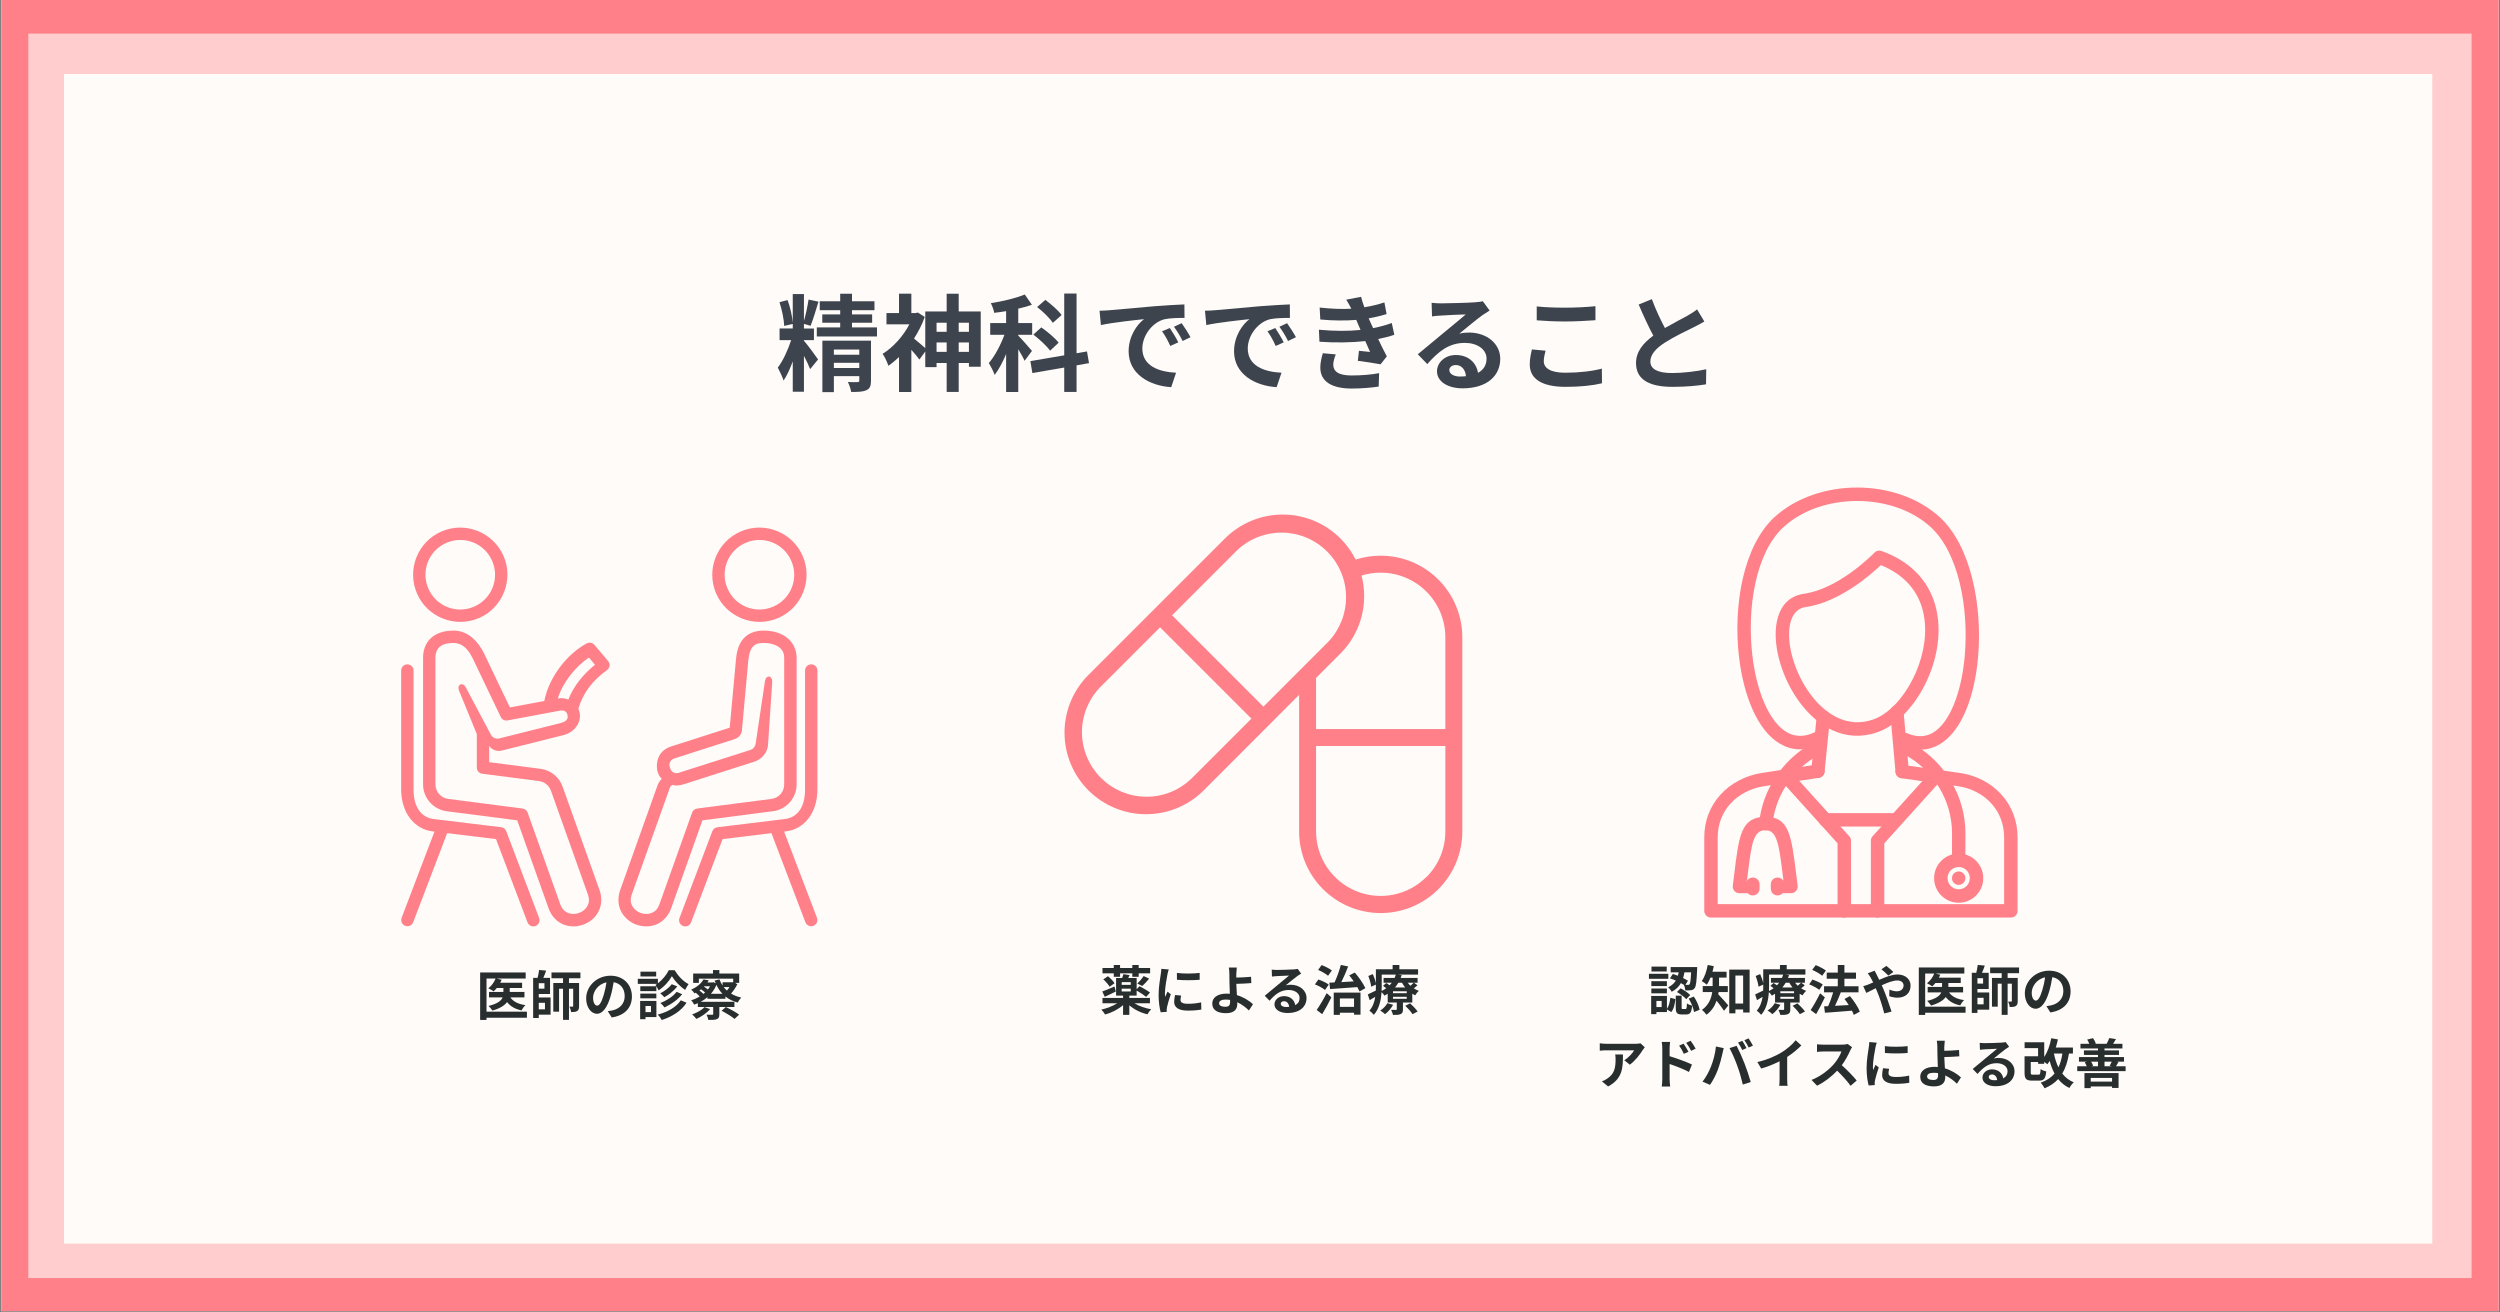
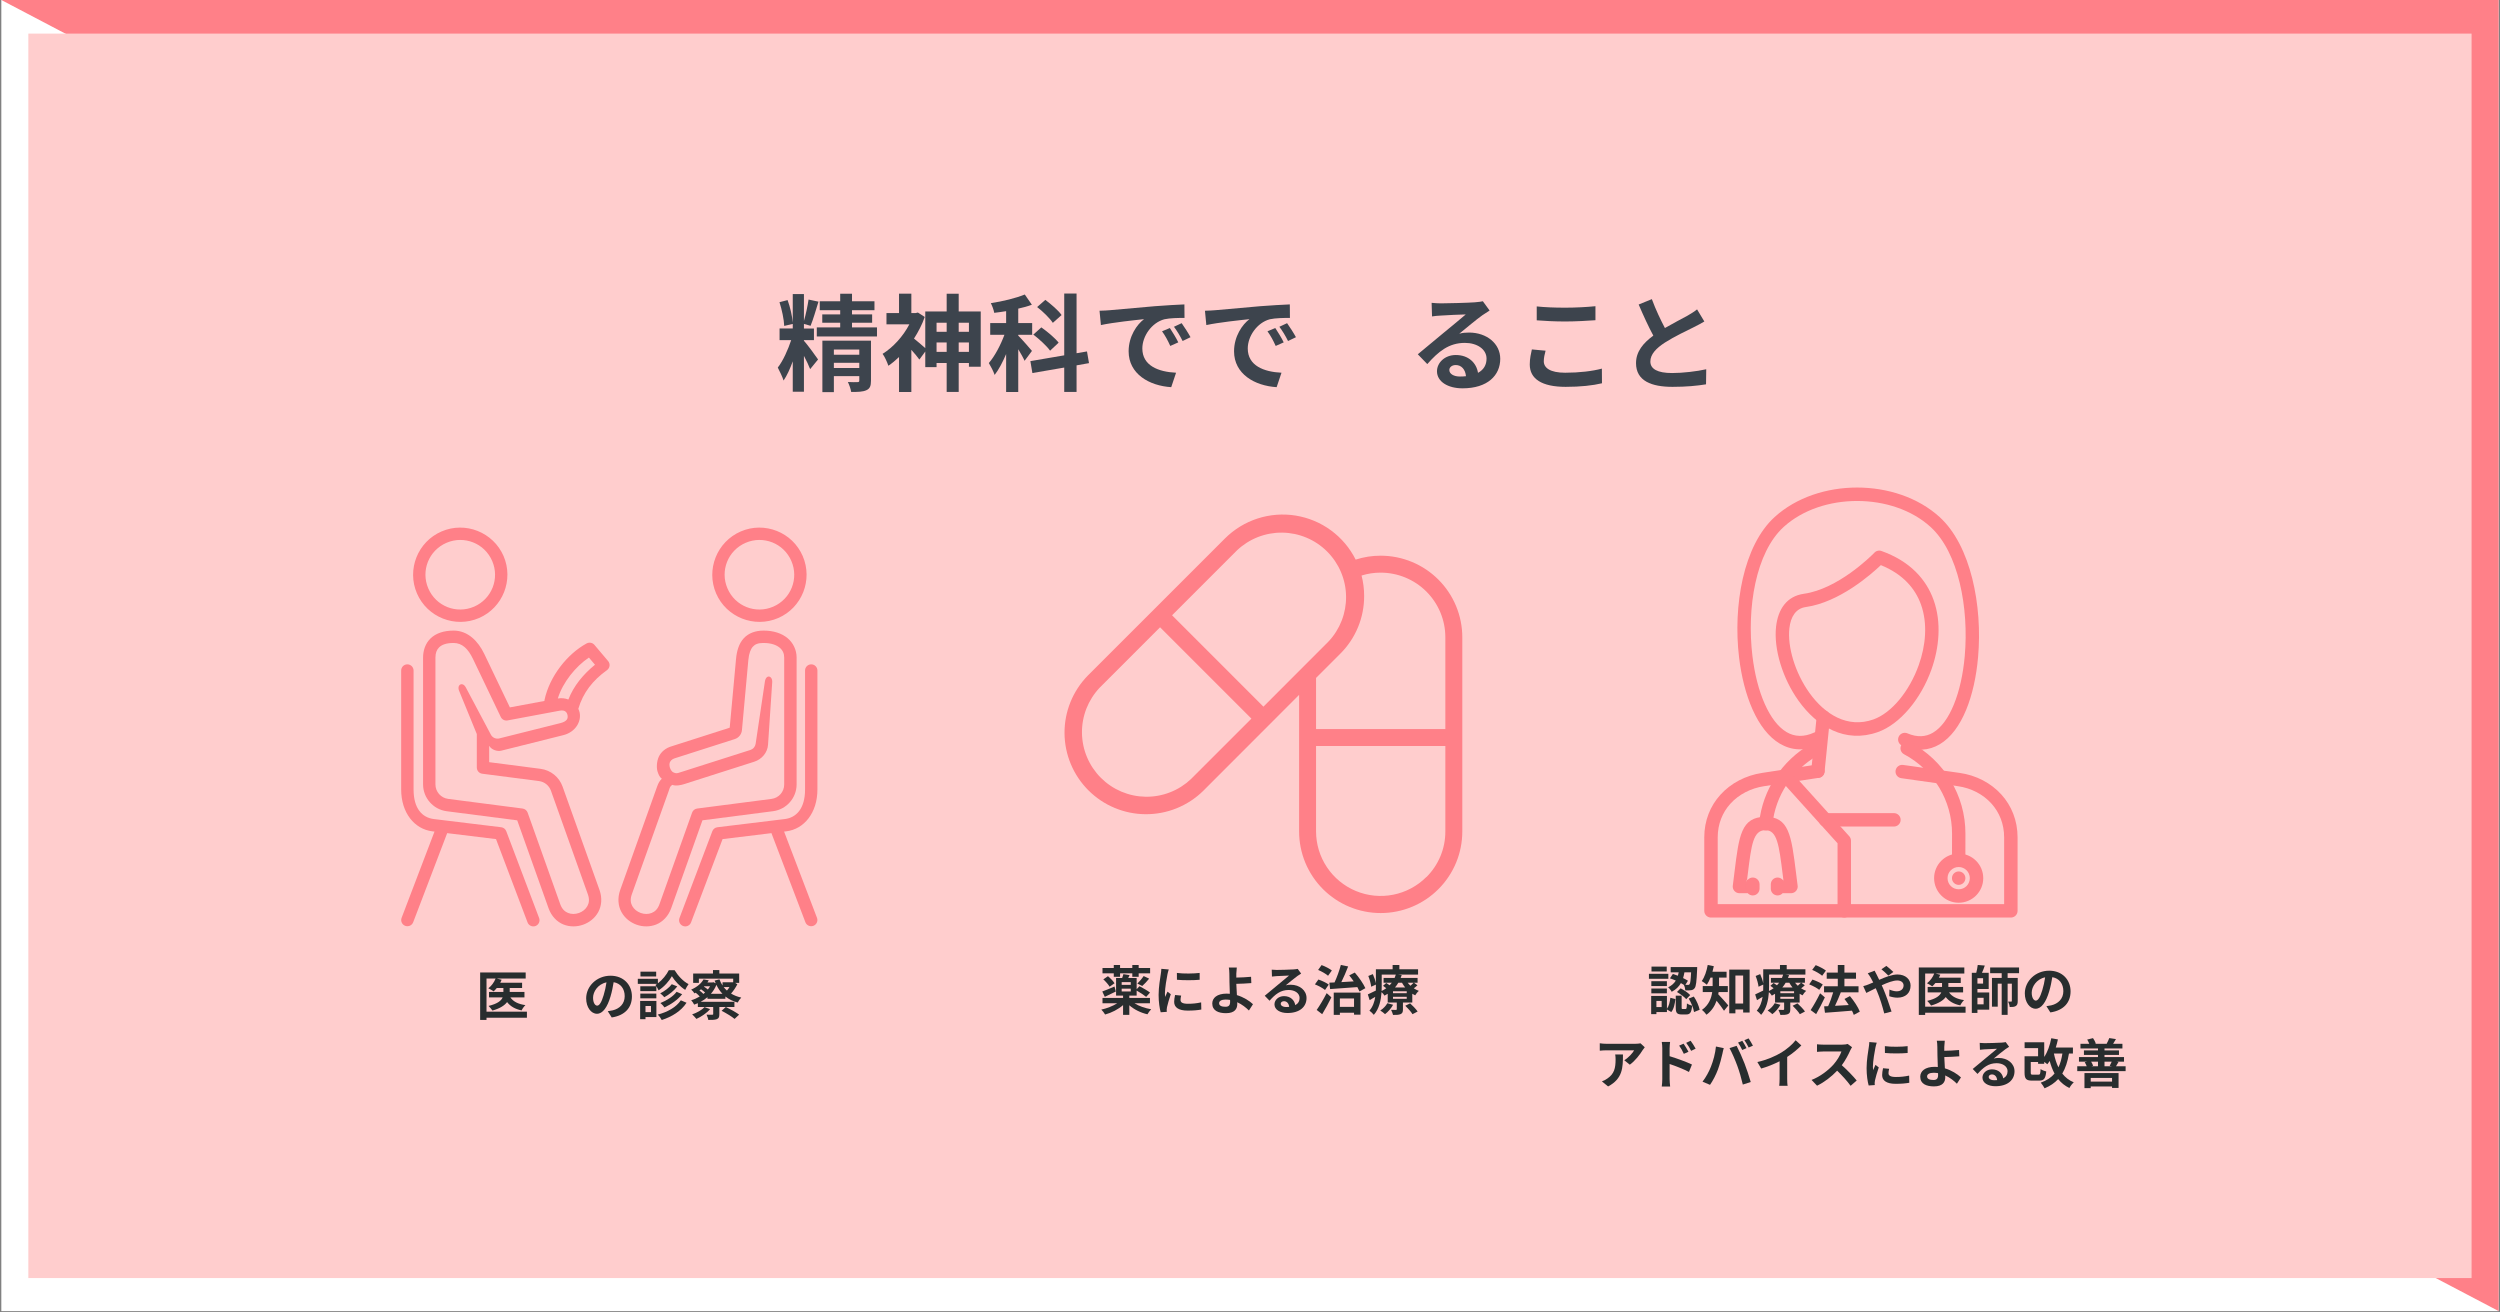
<svg xmlns="http://www.w3.org/2000/svg" width="1200" zoomAndPan="magnify" viewBox="0 0 900 472.5" height="630" preserveAspectRatio="xMidYMid meet" version="1.2">
  <rect x="0" y="0" width="900" height="472.5" fill="#808080" stroke="none" />
  <defs>
    <clipPath id="3bbf440148">
      <path d="M 0.477 0 L 899.523 0 L 899.523 472 L 0.477 472 Z M 0.477 0" />
    </clipPath>
    <clipPath id="b59373c040">
      <path d="M 10.199 12.09 L 889.77 12.09 L 889.77 460.113 L 10.199 460.113 Z M 10.199 12.09" />
    </clipPath>
    <clipPath id="d40e9aad63">
-       <path d="M 23.039 26.633 L 875.637 26.633 L 875.637 447.688 L 23.039 447.688 Z M 23.039 26.633" />
-     </clipPath>
+       </clipPath>
    <clipPath id="1541ee54b9">
      <path d="M 613.535 275.039 L 726.332 275.039 L 726.332 330.324 L 613.535 330.324 Z M 613.535 275.039" />
    </clipPath>
    <clipPath id="9608e0258d">
      <path d="M 640.414 277 L 666.449 277 L 666.449 330.324 L 640.414 330.324 Z M 640.414 277" />
    </clipPath>
    <clipPath id="f62324c9cf">
-       <path d="M 673.168 277 L 699.625 277 L 699.625 330.324 L 673.168 330.324 Z M 673.168 277" />
-     </clipPath>
+       </clipPath>
    <clipPath id="cb8f5ab32a">
      <path d="M 625 175.512 L 713 175.512 L 713 270 L 625 270 Z M 625 175.512" />
    </clipPath>
    <clipPath id="8a92c475d8">
      <path d="M 383 185 L 526.867 185 L 526.867 329 L 383 329 Z M 383 185" />
    </clipPath>
    <clipPath id="ee6604abeb">
      <path d="M 244 239 L 294.727 239 L 294.727 334 L 244 334 Z M 244 239" />
    </clipPath>
    <clipPath id="8f85c56b1d">
      <path d="M 148 189.52 L 183 189.52 L 183 224 L 148 224 Z M 148 189.52" />
    </clipPath>
    <clipPath id="10ed7a5f07">
      <path d="M 144.137 239 L 195 239 L 195 334 L 144.137 334 Z M 144.137 239" />
    </clipPath>
    <clipPath id="6f53fd2452">
      <path d="M 256 189.52 L 291 189.52 L 291 224 L 256 224 Z M 256 189.52" />
    </clipPath>
  </defs>
  <g id="fee9f85e66">
    <g clip-rule="nonzero" clip-path="url(#3bbf440148)">
      <path style="stroke:none;fill-rule:nonzero;fill:#ffffff;fill-opacity:1;" d="M 0.477 0 L 899.523 0 L 899.523 472 L 0.477 472 Z M 0.477 0" />
-       <path style="stroke:none;fill-rule:nonzero;fill:#ff8088;fill-opacity:1;" d="M 0.477 0 L 899.523 0 L 899.523 472 L 0.477 472 Z M 0.477 0" />
+       <path style="stroke:none;fill-rule:nonzero;fill:#ff8088;fill-opacity:1;" d="M 0.477 0 L 899.523 0 L 899.523 472 Z M 0.477 0" />
    </g>
    <g clip-rule="nonzero" clip-path="url(#b59373c040)">
      <path style="stroke:none;fill-rule:nonzero;fill:#ffcdcd;fill-opacity:1;" d="M 10.199 12.09 L 889.77 12.09 L 889.77 460.113 L 10.199 460.113 Z M 10.199 12.09" />
    </g>
    <g clip-rule="nonzero" clip-path="url(#d40e9aad63)">
      <path style="stroke:none;fill-rule:nonzero;fill:#fefbf9;fill-opacity:1;" d="M 23.039 26.633 L 875.637 26.633 L 875.637 447.688 L 23.039 447.688 Z M 23.039 26.633" />
    </g>
    <path style="stroke:none;fill-rule:nonzero;fill:#ff8088;fill-opacity:1;" d="M 642.109 316.719 C 642.078 316.719 642.043 316.719 642.012 316.723 C 641.906 315.902 641.84 315.359 641.773 314.836 C 640.441 304.148 639.773 298.793 635.473 298.863 C 631.137 298.934 630.5 304.105 629.227 314.457 C 629.145 315.109 629.062 315.789 628.941 316.723 C 628.902 316.719 628.859 316.719 628.816 316.719 L 628.816 317.699 L 628.941 316.723 C 630.219 316.789 631.234 317.844 631.234 319.137 C 631.234 320.473 630.152 321.559 628.816 321.559 L 626.215 321.559 C 626.105 321.559 625.996 321.551 625.883 321.535 C 624.559 321.363 623.625 320.145 623.801 318.82 L 623.809 318.824 C 623.93 317.898 624.184 315.82 624.426 313.871 C 626.043 300.738 626.848 294.188 635.398 294.047 C 644.035 293.902 644.883 300.691 646.574 314.25 C 646.793 316.008 647.023 317.852 647.121 318.625 C 647.16 318.789 647.176 318.961 647.176 319.137 C 647.176 320.473 646.094 321.559 644.758 321.559 L 642.109 321.559 C 640.773 321.559 639.691 320.473 639.691 319.137 C 639.691 317.836 640.723 316.773 642.012 316.723 L 642.109 317.469 L 642.109 316.719" />
    <path style="stroke:none;fill-rule:evenodd;fill:#ff8088;fill-opacity:1;" d="M 631.004 322.363 C 632.348 322.363 633.445 321.266 633.445 319.922 L 633.445 318.355 C 633.445 317.012 632.348 315.91 631.004 315.91 C 629.66 315.91 628.559 317.012 628.559 318.355 L 628.559 319.922 C 628.559 321.266 629.66 322.363 631.004 322.363" />
    <path style="stroke:none;fill-rule:evenodd;fill:#ff8088;fill-opacity:1;" d="M 639.926 322.363 C 641.27 322.363 642.367 321.266 642.367 319.922 L 642.367 318.355 C 642.367 317.012 641.27 315.91 639.926 315.91 C 638.582 315.91 637.484 317.012 637.484 318.355 L 637.484 319.922 C 637.484 321.266 638.582 322.363 639.926 322.363" />
    <g clip-rule="nonzero" clip-path="url(#1541ee54b9)">
      <path style="stroke:none;fill-rule:nonzero;fill:#ff8088;fill-opacity:1;" d="M 685.125 275.375 C 683.805 275.191 682.586 276.113 682.402 277.434 C 682.223 278.754 683.145 279.973 684.465 280.152 L 704.84 283.031 C 709.582 283.703 713.895 285.918 716.941 289.309 C 719.754 292.438 721.492 296.598 721.492 301.496 L 721.492 325.484 L 618.375 325.484 L 618.375 301.496 C 618.375 296.617 620.102 292.496 622.895 289.387 C 625.953 285.988 630.289 283.762 635.059 283.031 L 654.801 280.016 C 656.121 279.816 657.031 278.586 656.832 277.266 C 656.633 275.945 655.402 275.039 654.082 275.234 L 634.34 278.25 C 628.477 279.148 623.117 281.914 619.305 286.156 C 615.738 290.121 613.535 295.348 613.535 301.496 L 613.535 327.902 C 613.535 329.238 614.621 330.324 615.957 330.324 L 723.91 330.324 C 725.246 330.324 726.328 329.238 726.328 327.902 L 726.328 301.496 C 726.328 295.328 724.117 290.062 720.535 286.078 C 716.727 281.844 711.371 279.082 705.5 278.25 L 685.125 275.375" />
    </g>
    <g clip-rule="nonzero" clip-path="url(#9608e0258d)">
      <path style="stroke:none;fill-rule:nonzero;fill:#ff8088;fill-opacity:1;" d="M 644.867 277.922 C 643.977 276.93 642.449 276.848 641.457 277.742 C 640.465 278.633 640.383 280.16 641.277 281.152 L 661.52 303.586 L 661.52 327.902 C 661.52 329.242 662.602 330.324 663.938 330.324 C 665.273 330.324 666.355 329.242 666.355 327.902 L 666.355 302.66 C 666.355 302.082 666.148 301.5 665.734 301.039 L 665.73 301.043 L 644.867 277.922" />
    </g>
    <g clip-rule="nonzero" clip-path="url(#f62324c9cf)">
      <path style="stroke:none;fill-rule:nonzero;fill:#ff8088;fill-opacity:1;" d="M 698.59 281.152 C 699.48 280.16 699.402 278.633 698.41 277.742 C 697.418 276.848 695.891 276.93 695 277.922 L 674.137 301.043 L 674.133 301.039 C 673.715 301.5 673.508 302.082 673.512 302.66 L 673.508 302.66 L 673.508 327.902 C 673.508 329.242 674.594 330.324 675.93 330.324 C 677.266 330.324 678.348 329.242 678.348 327.902 L 678.348 303.586 L 698.59 281.152" />
    </g>
    <g clip-rule="nonzero" clip-path="url(#cb8f5ab32a)">
      <path style="stroke:none;fill-rule:nonzero;fill:#ff8088;fill-opacity:1;" d="M 655.25 268.031 C 656.457 267.469 656.977 266.035 656.414 264.832 C 655.848 263.625 654.414 263.105 653.207 263.668 C 649.387 265.453 646.035 265.238 643.203 263.57 C 640.062 261.723 637.406 258.125 635.324 253.449 C 633.148 248.566 631.641 242.551 630.867 236.109 C 628.801 218.855 632.059 198.852 642.133 189.691 C 648.977 183.465 658.754 180.352 668.562 180.352 C 678.371 180.352 688.145 183.465 694.988 189.691 C 705.078 198.867 708.844 218.891 707.309 236.188 C 706.73 242.68 705.398 248.754 703.363 253.691 C 701.438 258.379 698.91 261.969 695.848 263.777 C 693.281 265.293 690.211 265.523 686.672 264.004 C 685.445 263.484 684.027 264.055 683.504 265.281 C 682.984 266.508 683.555 267.926 684.781 268.445 C 689.879 270.633 694.41 270.234 698.305 267.934 C 702.316 265.562 705.508 261.16 707.824 255.527 C 710.043 250.145 711.488 243.578 712.105 236.602 C 713.754 218.047 709.5 196.355 698.238 186.117 C 690.465 179.047 679.496 175.512 668.562 175.512 C 657.625 175.512 646.656 179.047 638.883 186.117 C 627.582 196.391 623.848 218.121 626.066 236.68 C 626.891 243.562 628.535 250.059 630.922 255.414 C 633.398 260.973 636.703 265.34 640.766 267.73 C 644.961 270.199 649.824 270.566 655.25 268.031" />
    </g>
    <path style="stroke:none;fill-rule:nonzero;fill:#ff8088;fill-opacity:1;" d="M 677.109 203.445 C 673.543 206.84 662.152 216.84 650.066 218.539 C 646.496 219.039 644.641 222.047 644.184 226.137 C 643.809 229.477 644.312 233.465 645.543 237.527 C 646.797 241.645 648.801 245.816 651.41 249.465 C 656.906 257.129 665.098 262.309 674.43 258.996 C 681.023 256.652 687.406 248.781 690.738 239.473 C 692.023 235.879 692.84 232.105 693.02 228.387 C 693.203 224.707 692.773 221.062 691.57 217.684 C 689.473 211.773 684.949 206.621 677.109 203.445 Z M 649.406 213.758 C 661.582 212.047 673.34 200.434 674.672 199.086 C 675.301 198.328 676.363 198.008 677.344 198.359 L 677.34 198.359 C 687.586 202.027 693.445 208.52 696.125 216.078 C 697.543 220.062 698.051 224.328 697.84 228.613 C 697.629 232.855 696.723 237.102 695.293 241.094 C 691.504 251.68 683.973 260.73 676.039 263.547 C 664.23 267.742 654.121 261.551 647.48 252.277 C 644.578 248.227 642.34 243.559 640.934 238.926 C 639.512 234.242 638.938 229.578 639.383 225.609 C 640.09 219.301 643.238 214.625 649.406 213.758" />
    <path style="stroke:none;fill-rule:nonzero;fill:#ff8088;fill-opacity:1;" d="M 657.152 292.723 C 655.816 292.723 654.734 293.805 654.734 295.141 C 654.734 296.477 655.816 297.559 657.152 297.559 L 681.816 297.559 C 683.152 297.559 684.234 296.477 684.234 295.141 C 684.234 293.805 683.152 292.723 681.816 292.723 L 657.152 292.723" />
    <path style="stroke:none;fill-rule:nonzero;fill:#ff8088;fill-opacity:1;" d="M 658.812 258.352 C 658.941 257.027 657.973 255.848 656.648 255.715 C 655.324 255.586 654.145 256.555 654.012 257.879 L 652.039 277.391 C 651.91 278.715 652.879 279.895 654.203 280.027 C 655.531 280.156 656.711 279.188 656.84 277.863 L 658.812 258.352" />
-     <path style="stroke:none;fill-rule:nonzero;fill:#ff8088;fill-opacity:1;" d="M 685.273 256.074 C 685.16 254.754 683.992 253.77 682.668 253.883 C 681.344 254 680.359 255.168 680.473 256.492 L 682.395 277.973 C 682.508 279.297 683.676 280.277 685.004 280.164 C 686.328 280.051 687.309 278.883 687.195 277.555 L 685.273 256.074" />
    <path style="stroke:none;fill-rule:nonzero;fill:#ff8088;fill-opacity:1;" d="M 705.125 324.984 C 702.68 324.984 700.469 323.992 698.867 322.391 C 697.266 320.789 696.277 318.578 696.277 316.137 C 696.277 313.695 697.266 311.48 698.867 309.879 C 700.469 308.277 702.68 307.289 705.125 307.289 C 707.566 307.289 709.777 308.277 711.379 309.879 C 712.98 311.48 713.969 313.695 713.969 316.137 C 713.969 318.578 712.98 320.789 711.379 322.391 C 709.777 323.992 707.566 324.984 705.125 324.984 Z M 702.289 318.973 C 703.016 319.695 704.02 320.145 705.125 320.145 C 706.234 320.145 707.234 319.695 707.961 318.973 C 708.684 318.246 709.133 317.242 709.133 316.137 C 709.133 315.031 708.684 314.027 707.961 313.301 C 707.234 312.574 706.234 312.129 705.125 312.129 C 704.016 312.129 703.016 312.574 702.289 313.301 C 701.562 314.027 701.117 315.031 701.117 316.137 C 701.117 317.242 701.562 318.246 702.289 318.973" />
    <path style="stroke:none;fill-rule:evenodd;fill:#ff8088;fill-opacity:1;" d="M 705.125 318.555 C 706.457 318.555 707.543 317.469 707.543 316.137 C 707.543 314.805 706.457 313.719 705.125 313.719 C 703.793 313.719 702.707 314.805 702.707 316.137 C 702.707 317.469 703.793 318.555 705.125 318.555" />
    <path style="stroke:none;fill-rule:nonzero;fill:#ff8088;fill-opacity:1;" d="M 702.715 309.707 C 702.715 311.039 703.793 312.117 705.125 312.117 C 706.457 312.117 707.535 311.039 707.535 309.707 L 707.555 300.168 C 707.574 293.18 705.633 286.629 702.258 281.031 C 698.758 275.23 693.719 270.445 687.719 267.258 C 686.539 266.629 685.074 267.078 684.449 268.258 C 683.824 269.438 684.273 270.902 685.453 271.527 C 690.68 274.309 695.074 278.473 698.117 283.527 C 701.059 288.402 702.75 294.102 702.738 300.168 Z M 654.273 272.031 C 655.434 271.367 655.836 269.891 655.172 268.734 C 654.512 267.574 653.035 267.172 651.875 267.836 C 646.734 270.789 642.355 274.93 639.121 279.875 C 635.969 284.695 633.898 290.289 633.273 296.305 C 633.137 297.629 634.102 298.812 635.426 298.949 C 636.754 299.086 637.938 298.121 638.074 296.797 C 638.617 291.586 640.418 286.723 643.164 282.523 C 645.984 278.211 649.797 274.602 654.273 272.031" />
    <g clip-rule="nonzero" clip-path="url(#8a92c475d8)">
      <path style="stroke:none;fill-rule:nonzero;fill:#ff8088;fill-opacity:1;" d="M 497.066 200.047 C 493.984 200.039 490.977 200.512 488.039 201.461 C 487.781 200.941 487.508 200.434 487.219 199.93 C 486.93 199.43 486.625 198.938 486.305 198.453 C 485.988 197.969 485.656 197.496 485.309 197.031 C 484.961 196.566 484.602 196.113 484.23 195.672 C 483.855 195.23 483.469 194.797 483.07 194.379 C 482.672 193.957 482.262 193.551 481.84 193.156 C 481.414 192.758 480.98 192.375 480.535 192.008 C 480.09 191.637 479.633 191.281 479.168 190.938 C 478.699 190.594 478.223 190.266 477.738 189.949 C 477.254 189.637 476.758 189.336 476.254 189.051 C 475.75 188.766 475.238 188.496 474.719 188.238 C 474.199 187.984 473.672 187.746 473.137 187.52 C 472.605 187.297 472.062 187.09 471.516 186.898 C 470.973 186.703 470.418 186.527 469.863 186.371 C 469.305 186.211 468.746 186.066 468.18 185.941 C 467.613 185.812 467.047 185.703 466.477 185.613 C 465.902 185.52 465.328 185.441 464.754 185.383 C 464.18 185.324 463.602 185.285 463.023 185.258 C 462.445 185.234 461.863 185.227 461.285 185.238 C 460.707 185.246 460.129 185.273 459.551 185.316 C 458.973 185.359 458.398 185.422 457.824 185.5 C 457.25 185.578 456.68 185.672 456.109 185.781 C 455.543 185.895 454.98 186.023 454.418 186.168 C 453.855 186.312 453.301 186.473 452.75 186.652 C 452.199 186.828 451.652 187.023 451.113 187.234 C 450.574 187.445 450.043 187.668 449.516 187.91 C 448.988 188.152 448.469 188.41 447.961 188.68 C 447.449 188.953 446.945 189.242 446.453 189.543 C 445.957 189.844 445.473 190.16 444.996 190.492 C 444.523 190.824 444.059 191.168 443.602 191.523 C 443.148 191.883 442.703 192.254 442.27 192.637 C 441.836 193.023 441.414 193.418 441.004 193.828 L 391.574 243.246 C 390.906 243.926 390.277 244.641 389.68 245.387 C 389.082 246.129 388.523 246.902 388 247.703 C 387.48 248.5 387 249.324 386.555 250.168 C 386.113 251.016 385.715 251.879 385.359 252.766 C 385 253.648 384.688 254.551 384.418 255.465 C 384.148 256.383 383.926 257.309 383.746 258.246 C 383.566 259.184 383.434 260.125 383.348 261.078 C 383.262 262.027 383.219 262.98 383.227 263.934 C 383.23 264.887 383.285 265.84 383.383 266.789 C 383.48 267.738 383.625 268.68 383.816 269.613 C 384.008 270.551 384.242 271.473 384.523 272.387 C 384.801 273.297 385.125 274.195 385.496 275.074 C 385.863 275.957 386.273 276.816 386.723 277.656 C 387.176 278.496 387.668 279.312 388.199 280.105 C 388.73 280.898 389.301 281.664 389.906 282.402 C 390.512 283.137 391.152 283.844 391.828 284.52 C 392.5 285.191 393.207 285.832 393.945 286.438 C 394.684 287.047 395.445 287.613 396.238 288.145 C 397.031 288.676 397.848 289.168 398.691 289.621 C 399.531 290.07 400.391 290.48 401.273 290.848 C 402.152 291.215 403.047 291.539 403.961 291.82 C 404.871 292.102 405.797 292.336 406.73 292.527 C 407.668 292.719 408.609 292.863 409.559 292.961 C 410.508 293.059 411.461 293.109 412.414 293.117 C 413.367 293.121 414.32 293.082 415.27 292.992 C 416.219 292.906 417.164 292.773 418.102 292.594 C 419.039 292.414 419.965 292.191 420.879 291.922 C 421.797 291.652 422.695 291.34 423.582 290.98 C 424.465 290.625 425.332 290.223 426.176 289.781 C 427.023 289.34 427.848 288.859 428.645 288.336 C 429.445 287.816 430.215 287.254 430.961 286.66 C 431.703 286.062 432.418 285.43 433.102 284.762 L 467.676 250.156 L 467.676 299.309 C 467.676 300.27 467.723 301.23 467.816 302.188 C 467.91 303.145 468.051 304.098 468.238 305.039 C 468.426 305.984 468.656 306.918 468.938 307.84 C 469.215 308.758 469.539 309.664 469.906 310.555 C 470.273 311.441 470.684 312.312 471.141 313.16 C 471.594 314.012 472.086 314.836 472.621 315.637 C 473.156 316.434 473.727 317.207 474.34 317.953 C 474.949 318.695 475.594 319.41 476.273 320.09 C 476.953 320.77 477.668 321.414 478.41 322.027 C 479.156 322.637 479.926 323.211 480.727 323.746 C 481.527 324.281 482.352 324.773 483.199 325.227 C 484.047 325.684 484.918 326.094 485.809 326.461 C 486.695 326.828 487.602 327.152 488.523 327.434 C 489.441 327.711 490.375 327.945 491.32 328.133 C 492.262 328.32 493.215 328.465 494.172 328.559 C 495.129 328.652 496.09 328.699 497.051 328.699 C 498.016 328.699 498.977 328.652 499.934 328.559 C 500.891 328.465 501.84 328.32 502.785 328.133 C 503.73 327.945 504.66 327.711 505.582 327.434 C 506.504 327.152 507.41 326.828 508.297 326.461 C 509.188 326.094 510.055 325.684 510.906 325.227 C 511.754 324.773 512.578 324.281 513.379 323.746 C 514.18 323.211 514.949 322.637 515.695 322.027 C 516.438 321.414 517.148 320.77 517.832 320.09 C 518.512 319.41 519.156 318.695 519.766 317.953 C 520.379 317.207 520.949 316.434 521.484 315.637 C 522.02 314.836 522.512 314.012 522.965 313.16 C 523.418 312.312 523.832 311.441 524.199 310.555 C 524.566 309.664 524.891 308.758 525.168 307.84 C 525.449 306.918 525.68 305.984 525.867 305.039 C 526.055 304.098 526.195 303.145 526.289 302.188 C 526.383 301.23 526.43 300.27 526.43 299.309 L 526.43 229.41 C 526.43 228.449 526.383 227.488 526.285 226.535 C 526.191 225.578 526.051 224.629 525.859 223.684 C 525.672 222.742 525.438 221.809 525.16 220.891 C 524.879 219.969 524.555 219.066 524.188 218.18 C 523.82 217.289 523.406 216.422 522.953 215.574 C 522.5 214.727 522.008 213.902 521.473 213.105 C 520.938 212.305 520.367 211.535 519.758 210.793 C 519.145 210.047 518.5 209.336 517.82 208.656 C 517.141 207.977 516.43 207.332 515.688 206.723 C 514.945 206.113 514.172 205.539 513.375 205.008 C 512.574 204.473 511.75 203.977 510.902 203.523 C 510.055 203.07 509.188 202.66 508.301 202.293 C 507.41 201.922 506.508 201.598 505.586 201.32 C 504.668 201.039 503.738 200.805 502.793 200.617 C 501.852 200.43 500.902 200.289 499.945 200.191 C 498.988 200.098 498.027 200.051 497.066 200.047 Z M 445.316 198.133 C 445.859 197.617 446.426 197.129 447.016 196.668 C 447.609 196.207 448.219 195.777 448.852 195.375 C 449.484 194.973 450.133 194.602 450.801 194.262 C 451.469 193.926 452.148 193.617 452.848 193.344 C 453.543 193.074 454.254 192.832 454.973 192.629 C 455.695 192.426 456.422 192.254 457.16 192.121 C 457.895 191.988 458.637 191.887 459.383 191.824 C 460.129 191.762 460.879 191.738 461.625 191.746 C 462.375 191.758 463.121 191.801 463.867 191.883 C 464.609 191.965 465.348 192.082 466.082 192.234 C 466.816 192.387 467.539 192.578 468.254 192.801 C 468.969 193.023 469.672 193.281 470.359 193.57 C 471.051 193.859 471.727 194.184 472.383 194.539 C 473.043 194.895 473.684 195.285 474.305 195.699 C 474.926 196.117 475.527 196.566 476.105 197.043 C 476.684 197.516 477.238 198.02 477.766 198.551 C 478.297 199.078 478.801 199.633 479.273 200.211 C 479.75 200.789 480.199 201.387 480.617 202.008 C 481.035 202.629 481.422 203.27 481.781 203.926 C 482.137 204.586 482.461 205.258 482.75 205.949 C 483.043 206.641 483.301 207.34 483.523 208.055 C 483.75 208.77 483.938 209.496 484.09 210.227 C 484.246 210.961 484.363 211.699 484.445 212.441 C 484.527 213.188 484.574 213.934 484.582 214.684 C 484.594 215.43 484.566 216.18 484.508 216.926 C 484.445 217.672 484.348 218.414 484.215 219.148 C 484.078 219.887 483.91 220.613 483.707 221.336 C 483.504 222.055 483.266 222.766 482.992 223.461 C 482.719 224.16 482.414 224.844 482.078 225.512 C 481.738 226.18 481.367 226.828 480.969 227.461 C 480.566 228.094 480.137 228.707 479.676 229.297 C 479.215 229.887 478.727 230.453 478.211 230.996 L 454.832 254.402 L 421.945 221.504 Z M 428.758 280.453 C 428.215 280.965 427.648 281.453 427.059 281.914 C 426.465 282.375 425.855 282.805 425.223 283.207 C 424.59 283.609 423.941 283.977 423.273 284.316 C 422.605 284.652 421.922 284.961 421.223 285.23 C 420.527 285.504 419.816 285.742 419.098 285.945 C 418.375 286.148 417.648 286.32 416.91 286.453 C 416.176 286.586 415.434 286.684 414.688 286.746 C 413.941 286.809 413.191 286.832 412.445 286.824 C 411.695 286.812 410.949 286.766 410.203 286.684 C 409.461 286.602 408.723 286.484 407.988 286.328 C 407.254 286.176 406.531 285.988 405.816 285.762 C 405.102 285.539 404.398 285.281 403.711 284.992 C 403.02 284.699 402.348 284.375 401.688 284.02 C 401.031 283.664 400.391 283.273 399.77 282.855 C 399.148 282.438 398.547 281.992 397.969 281.516 C 397.395 281.039 396.84 280.535 396.309 280.004 C 395.781 279.477 395.277 278.922 394.801 278.344 C 394.328 277.766 393.879 277.164 393.461 276.543 C 393.043 275.922 392.656 275.281 392.301 274.625 C 391.945 273.965 391.621 273.289 391.332 272.602 C 391.039 271.91 390.785 271.207 390.559 270.492 C 390.336 269.777 390.148 269.055 389.996 268.32 C 389.844 267.59 389.727 266.848 389.645 266.105 C 389.562 265.359 389.516 264.613 389.508 263.867 C 389.496 263.117 389.523 262.367 389.586 261.621 C 389.648 260.875 389.746 260.137 389.883 259.398 C 390.016 258.66 390.184 257.934 390.391 257.215 C 390.594 256.492 390.832 255.785 391.105 255.086 C 391.379 254.391 391.688 253.707 392.023 253.039 C 392.363 252.371 392.734 251.723 393.137 251.09 C 393.539 250.457 393.969 249.848 394.43 249.258 C 394.891 248.664 395.379 248.098 395.895 247.555 L 417.625 225.824 L 450.512 258.711 Z M 513.457 315.75 C 512.648 316.559 511.785 317.301 510.867 317.98 C 509.949 318.66 508.984 319.266 507.977 319.805 C 506.969 320.344 505.926 320.801 504.852 321.188 C 503.773 321.57 502.676 321.871 501.555 322.094 C 500.434 322.316 499.305 322.457 498.164 322.512 C 497.023 322.566 495.883 322.539 494.746 322.426 C 493.609 322.312 492.484 322.117 491.379 321.84 C 490.27 321.562 489.188 321.203 488.133 320.766 C 487.078 320.328 486.059 319.816 485.078 319.23 C 484.102 318.641 483.168 317.984 482.285 317.262 C 481.402 316.535 480.578 315.75 479.809 314.906 C 479.043 314.059 478.34 313.16 477.707 312.211 C 477.07 311.262 476.508 310.27 476.02 309.238 C 475.531 308.207 475.117 307.145 474.785 306.051 C 474.453 304.957 474.203 303.844 474.035 302.715 C 473.867 301.586 473.781 300.449 473.777 299.309 L 473.777 268.57 L 520.324 268.57 L 520.324 299.309 C 520.328 300.836 520.184 302.348 519.887 303.848 C 519.59 305.344 519.152 306.801 518.566 308.211 C 517.98 309.621 517.266 310.965 516.414 312.23 C 515.562 313.5 514.594 314.672 513.512 315.75 Z M 520.324 262.465 L 473.777 262.465 L 473.777 244.055 L 482.492 235.34 C 483.859 233.98 485.082 232.5 486.156 230.895 C 487.23 229.293 488.137 227.602 488.875 225.82 C 489.613 224.039 490.168 222.199 490.539 220.309 C 490.914 218.414 491.098 216.504 491.094 214.578 C 491.094 212.074 490.781 209.613 490.16 207.191 C 492.398 206.496 494.688 206.148 497.031 206.152 C 497.793 206.152 498.551 206.188 499.312 206.262 C 500.07 206.336 500.824 206.449 501.57 206.598 C 502.32 206.746 503.059 206.93 503.785 207.148 C 504.516 207.371 505.234 207.625 505.938 207.918 C 506.645 208.211 507.332 208.535 508.004 208.895 C 508.676 209.254 509.328 209.645 509.965 210.066 C 510.598 210.488 511.211 210.941 511.801 211.426 C 512.391 211.91 512.953 212.418 513.492 212.957 C 514.031 213.496 514.543 214.059 515.027 214.648 C 515.512 215.238 515.969 215.848 516.391 216.484 C 516.816 217.117 517.207 217.77 517.566 218.441 C 517.926 219.113 518.254 219.801 518.547 220.504 C 518.84 221.207 519.094 221.926 519.316 222.656 C 519.539 223.383 519.727 224.121 519.875 224.871 C 520.023 225.617 520.137 226.371 520.211 227.129 C 520.285 227.887 520.324 228.648 520.324 229.41 Z M 520.324 262.465" />
    </g>
    <g clip-rule="nonzero" clip-path="url(#ee6604abeb)">
      <path style="stroke:none;fill-rule:nonzero;fill:#ff8088;fill-opacity:1;" d="M 292.078 239.164 C 293.309 239.18 294.293 240.195 294.27 241.434 L 294.27 284.227 C 294.27 292.625 289.477 298.492 283.066 299.277 L 282.273 299.371 L 294.113 330.41 C 294.559 331.555 293.977 332.855 292.832 333.289 C 291.676 333.734 290.383 333.156 289.941 332 L 277.719 299.93 L 260.125 302.078 L 248.801 332 C 248.398 333.188 247.086 333.809 245.91 333.363 C 244.73 332.91 244.156 331.578 244.641 330.418 L 256.438 299.238 C 256.738 298.461 257.43 297.914 258.246 297.812 L 282.535 294.855 C 286.699 294.34 289.82 291.074 289.82 284.227 L 289.82 241.434 C 289.793 240.172 290.816 239.141 292.078 239.164 Z M 292.078 239.164" />
    </g>
    <path style="stroke:none;fill-rule:nonzero;fill:#ff8088;fill-opacity:1;" d="M 212.012 236.723 L 214.191 239.305 C 209.988 242.754 206.566 246.824 204.613 251.832 C 203.477 251.383 202.184 251.215 200.82 251.453 C 202.578 245.629 207.297 239.863 212.012 236.723 Z M 163.309 231.473 C 166.375 231.473 168.535 233.57 170.293 237.25 L 180.281 258.117 C 180.715 259.027 181.695 259.535 182.688 259.359 L 201.492 255.844 C 203.402 255.48 204.094 256.414 204.301 257.438 C 204.508 258.469 204.355 259.668 201.707 260.328 L 179.559 265.875 C 178.336 266.059 177.191 265.473 176.664 264.379 L 167.707 247.496 C 166.539 245.285 164.371 246.473 165.266 248.66 L 171.652 264.262 L 171.652 276.34 C 171.664 277.457 172.492 278.395 173.598 278.539 L 194.043 281.184 C 196.016 281.445 197.668 282.785 198.34 284.656 L 211.617 321.922 C 212.277 323.75 212.062 325.094 211.449 326.199 C 210.84 327.316 209.738 328.199 208.434 328.668 C 207.133 329.133 205.699 329.145 204.52 328.668 C 203.352 328.191 202.328 327.316 201.676 325.477 L 189.953 292.543 C 189.664 291.758 188.969 291.188 188.133 291.074 L 161.367 287.605 C 158.723 287.266 156.758 285.051 156.758 282.375 L 156.758 236.742 C 156.758 235.109 157.203 233.902 158.098 233.035 C 159 232.164 160.547 231.461 163.309 231.473 Z M 163.309 227.012 C 159.754 227.012 156.91 227.98 155.008 229.828 C 153.098 231.668 152.305 234.23 152.305 236.738 L 152.305 282.375 C 152.305 287.254 155.953 291.398 160.785 292.039 L 186.199 295.324 L 197.484 326.98 C 198.516 329.859 200.523 331.875 202.836 332.816 C 205.16 333.746 207.691 333.684 209.922 332.891 C 212.168 332.094 214.172 330.531 215.367 328.344 C 216.566 326.152 216.855 323.324 215.836 320.43 L 202.535 283.184 C 201.316 279.734 198.25 277.258 194.625 276.781 L 176.109 274.383 L 176.109 268.492 C 176.945 269.949 179.035 270.598 180.441 270.246 L 202.785 264.656 C 207.137 263.574 209.324 259.793 208.676 256.559 C 208.582 256.074 208.406 255.617 208.199 255.172 C 209.875 249.418 213.375 244.922 218.52 241.246 C 219.574 240.484 219.773 238.984 218.926 237.992 L 213.973 232.133 C 213.531 231.617 212.879 231.332 212.211 231.359 C 211.859 231.359 211.527 231.453 211.215 231.617 C 204.254 235.391 197.848 243.457 196.031 251.949 C 196.008 252.082 195.988 252.207 195.988 252.344 L 183.559 254.66 L 174.332 235.391 C 172.129 230.824 168.461 227.023 163.309 227.012 Z M 163.309 227.012" />
    <path style="stroke:none;fill-rule:nonzero;fill:#ff8088;fill-opacity:1;" d="M 274.879 231.473 C 277.637 231.473 279.527 232.211 280.672 233.156 C 281.809 234.109 282.312 235.277 282.312 236.742 L 282.312 282.375 C 282.324 285.051 280.383 287.266 277.727 287.605 L 250.973 291.074 C 250.133 291.188 249.43 291.746 249.152 292.543 L 237.418 325.48 C 236.766 327.32 235.754 328.199 234.574 328.672 C 233.395 329.148 231.973 329.137 230.672 328.672 C 229.367 328.203 228.254 327.32 227.633 326.203 C 227.023 325.098 226.805 323.754 227.465 321.926 L 240.762 284.672 C 241.113 283.688 241.156 283.059 242.047 282.551 C 243.277 283.066 245.27 282.602 246.148 282.324 L 271.52 274.223 C 274.242 273.355 276.297 270.961 276.492 268.109 L 277.996 245.629 C 278.156 243.223 275.777 242.629 275.363 245.355 L 272.055 267.602 C 271.848 268.957 271.023 269.699 270.156 269.98 L 244.793 278.066 C 243.758 278.398 243.418 278.555 242.32 278.008 C 241.965 277.832 241.441 277.211 241.176 276.387 C 240.938 275.621 240.938 274.762 241.227 274.266 C 241.754 273.355 242.539 273.102 243.172 272.902 L 264.535 266.062 C 265.941 265.609 266.965 264.34 267.098 262.871 L 269.402 237.621 C 269.629 235.145 270.273 233.613 271.059 232.773 C 271.84 231.93 272.875 231.465 274.867 231.465 Z M 274.879 227.012 C 272.055 227.012 269.516 227.879 267.789 229.738 C 266.055 231.609 265.258 234.172 264.973 237.219 L 262.695 261.973 L 241.828 268.648 C 239.555 269.289 237.922 270.777 237.18 272.398 C 236.383 274.102 236.301 276.445 236.711 277.738 C 237.125 279.031 237.531 279.809 238.25 280.332 C 237.465 281.156 237.062 281.758 236.559 283.164 L 223.262 320.43 C 222.238 323.312 222.527 326.152 223.727 328.344 C 224.934 330.531 226.93 332.094 229.164 332.891 C 231.391 333.684 233.922 333.746 236.25 332.816 C 238.562 331.875 240.59 329.859 241.621 326.98 L 252.883 295.312 L 278.32 292.027 C 283.145 291.398 286.793 287.242 286.781 282.367 L 286.781 236.734 C 286.781 234.066 285.621 231.484 283.512 229.727 C 281.395 227.969 278.422 227.012 274.879 227.012 Z M 274.879 227.012" />
    <g clip-rule="nonzero" clip-path="url(#8f85c56b1d)">
      <path style="stroke:none;fill-rule:evenodd;fill:#ff8088;fill-opacity:1;" d="M 170.324 195.262 C 173.301 196.438 175.809 198.762 177.191 201.957 C 179.93 208.312 177.027 215.645 170.672 218.395 C 164.277 221.145 156.945 218.238 154.195 211.855 C 151.445 205.492 154.348 198.168 160.742 195.41 C 163.93 194.031 167.348 194.086 170.324 195.262 Z M 171.945 191.141 C 167.906 189.539 163.254 189.465 158.969 191.316 C 150.363 195.023 146.395 205.047 150.105 213.629 C 153.801 222.215 163.844 226.203 172.441 222.496 C 181.023 218.797 184.984 208.754 181.285 200.176 C 179.426 195.895 175.984 192.742 171.945 191.141 Z M 171.945 191.141" />
    </g>
    <g clip-rule="nonzero" clip-path="url(#10ed7a5f07)">
      <path style="stroke:none;fill-rule:nonzero;fill:#ff8088;fill-opacity:1;" d="M 146.613 239.164 C 145.383 239.18 144.402 240.195 144.422 241.434 L 144.422 284.227 C 144.422 292.625 149.215 298.492 155.633 299.277 L 156.418 299.371 L 144.586 330.406 C 144.133 331.551 144.711 332.855 145.863 333.297 C 147.012 333.734 148.316 333.156 148.75 332 L 160.984 299.93 L 178.566 302.078 L 189.891 332 C 190.305 333.188 191.613 333.809 192.793 333.363 C 193.969 332.91 194.539 331.578 194.055 330.418 L 182.254 299.238 C 181.969 298.461 181.273 297.914 180.461 297.812 L 156.172 294.855 C 151.996 294.34 148.887 291.074 148.887 284.227 L 148.887 241.434 C 148.906 240.172 147.871 239.141 146.613 239.164 Z M 146.613 239.164" />
    </g>
    <g clip-rule="nonzero" clip-path="url(#6f53fd2452)">
      <path style="stroke:none;fill-rule:evenodd;fill:#ff8088;fill-opacity:1;" d="M 278.027 195.262 C 280.992 196.438 283.512 198.762 284.891 201.957 C 287.637 208.312 284.734 215.645 278.367 218.395 C 271.984 221.145 264.648 218.238 261.902 211.855 C 259.145 205.492 262.047 198.168 268.441 195.41 C 271.621 194.031 275.051 194.086 278.027 195.262 Z M 279.66 191.141 C 275.621 189.539 270.969 189.465 266.684 191.316 C 258.09 195.023 254.098 205.047 257.797 213.629 C 261.508 222.215 271.551 226.203 280.145 222.496 C 288.73 218.797 292.688 208.754 288.977 200.176 C 287.129 195.895 283.711 192.742 279.66 191.141 Z M 279.66 191.141" />
    </g>
    <g style="fill:#282d2e;fill-opacity:1;">
      <g transform="translate(171.256, 365.497)">
        <path style="stroke:none" d="M 18.434 -1.289 L 3.887 -1.289 L 3.887 -13.219 L 7.156 -13.219 C 6.656 -11.891 5.676 -10.562 4.539 -9.715 C 5.059 -9.465 6.004 -8.926 6.445 -8.602 C 6.832 -8.945 7.215 -9.352 7.582 -9.812 L 9.965 -9.812 L 9.965 -8.391 L 4.789 -8.391 L 4.789 -6.426 L 9.699 -6.426 C 9.195 -5.273 7.891 -4.137 4.617 -3.367 C 5.078 -2.945 5.734 -2.156 6.023 -1.691 C 8.793 -2.48 10.41 -3.559 11.293 -4.754 C 12.469 -3.234 14.141 -2.23 16.527 -1.75 C 16.797 -2.348 17.395 -3.195 17.895 -3.656 C 15.336 -4.004 13.508 -4.926 12.488 -6.426 L 17.547 -6.426 L 17.547 -8.391 L 12.238 -8.391 L 12.238 -9.812 L 16.699 -9.812 L 16.699 -11.719 L 8.832 -11.719 C 9.023 -12.062 9.195 -12.41 9.332 -12.777 L 7.582 -13.219 L 17.988 -13.219 L 17.988 -15.41 L 1.598 -15.41 L 1.598 1.691 L 3.887 1.691 L 3.887 0.887 L 18.434 0.887 Z M 18.434 -1.289" />
      </g>
    </g>
    <g style="fill:#282d2e;fill-opacity:1;">
      <g transform="translate(190.494, 365.497)">
-         <path style="stroke:none" d="M 5.695 -4.484 L 5.695 -2.137 L 3.465 -2.137 L 3.465 -4.484 Z M 5.504 -9.582 L 3.465 -9.582 L 3.465 -11.543 L 5.504 -11.543 Z M 3.465 -7.656 L 7.523 -7.656 L 7.523 -13.469 L 5.098 -13.469 C 5.445 -14.238 5.812 -15.18 6.117 -16.086 L 3.578 -16.297 C 3.5 -15.469 3.27 -14.391 3.039 -13.469 L 1.441 -13.469 L 1.441 0.98 L 3.465 0.98 L 3.465 -0.211 L 7.715 -0.211 L 7.715 -6.406 L 3.465 -6.406 Z M 18.453 -13.332 L 18.453 -15.41 L 8.043 -15.41 L 8.043 -13.332 L 12.199 -13.332 L 12.199 -11.621 L 8.695 -11.621 L 8.695 -1.289 L 10.773 -1.289 L 10.773 -9.562 L 12.199 -9.562 L 12.199 1.656 L 14.336 1.656 L 14.336 -9.562 L 15.855 -9.562 L 15.855 -3.348 C 15.855 -3.156 15.797 -3.098 15.625 -3.098 C 15.469 -3.098 14.988 -3.098 14.508 -3.117 C 14.777 -2.598 15.047 -1.75 15.086 -1.156 C 16.066 -1.156 16.738 -1.172 17.277 -1.52 C 17.836 -1.867 17.973 -2.426 17.973 -3.309 L 17.973 -11.621 L 14.336 -11.621 L 14.336 -13.332 Z M 18.453 -13.332" />
-       </g>
+         </g>
    </g>
    <g style="fill:#282d2e;fill-opacity:1;">
      <g transform="translate(209.732, 365.497)">
        <path style="stroke:none" d="M 5.254 -3.465 C 4.539 -3.465 3.77 -4.406 3.77 -6.332 C 3.77 -8.426 5.445 -11.199 8.602 -11.852 C 8.371 -10.273 8.023 -8.641 7.582 -7.234 C 6.812 -4.656 6.043 -3.465 5.254 -3.465 Z M 10.484 0.789 C 15.297 0.059 17.758 -2.789 17.758 -6.793 C 17.758 -10.949 14.777 -14.238 10.062 -14.238 C 5.117 -14.238 1.289 -10.469 1.289 -6.078 C 1.289 -2.867 3.078 -0.539 5.176 -0.539 C 7.254 -0.539 8.91 -2.887 10.043 -6.734 C 10.582 -8.523 10.91 -10.293 11.18 -11.91 C 13.738 -11.469 15.16 -9.504 15.16 -6.867 C 15.16 -4.098 13.277 -2.348 10.832 -1.77 C 10.332 -1.656 9.793 -1.559 9.062 -1.461 Z M 10.484 0.789" />
      </g>
    </g>
    <g style="fill:#282d2e;fill-opacity:1;">
      <g transform="translate(228.971, 365.497)">
        <path style="stroke:none" d="M 7.254 -15.699 L 1.598 -15.699 L 1.598 -13.969 L 7.254 -13.969 Z M 11.793 -16.219 C 11.023 -14.641 9.523 -12.758 7.871 -11.508 L 7.871 -13.121 L 0.637 -13.121 L 0.637 -11.312 L 7.602 -11.312 C 7.406 -11.16 7.195 -11.023 6.984 -10.91 C 7.371 -10.43 7.891 -9.562 8.121 -8.984 C 10.121 -10.234 11.949 -12.332 12.91 -14.066 C 13.949 -12.332 15.875 -10.293 17.703 -9.141 C 18.008 -9.812 18.492 -10.66 18.914 -11.219 C 17.027 -12.16 15.125 -14.18 13.891 -16.219 Z M 14.605 -8.445 C 13.371 -6.773 10.949 -5.254 8.773 -4.406 C 9.312 -3.984 9.91 -3.309 10.234 -2.828 C 12.621 -3.926 15.027 -5.578 16.605 -7.582 Z M 12.871 -11.18 C 11.969 -9.93 10.219 -8.641 8.715 -7.891 C 9.215 -7.523 9.832 -6.926 10.18 -6.504 C 11.891 -7.426 13.66 -8.812 14.855 -10.391 Z M 7.312 -10.449 L 1.539 -10.449 L 1.539 -8.695 L 7.312 -8.695 Z M 1.539 -6.098 L 7.312 -6.098 L 7.312 -7.812 L 1.539 -7.812 Z M 5.387 -3.348 L 5.387 -1.137 L 3.406 -1.137 L 3.406 -3.348 Z M 7.332 -5.156 L 1.48 -5.156 L 1.48 1.406 L 3.406 1.406 L 3.406 0.652 L 7.332 0.652 Z M 16.125 -5.387 C 14.469 -2.887 11.293 -1.137 7.832 -0.25 C 8.391 0.309 8.965 1.117 9.254 1.711 C 12.969 0.5 16.219 -1.5 18.184 -4.504 Z M 16.125 -5.387" />
      </g>
    </g>
    <g style="fill:#282d2e;fill-opacity:1;">
      <g transform="translate(248.209, 365.497)">
        <path style="stroke:none" d="M 5.406 -2.945 C 4.445 -1.867 2.676 -0.906 0.961 -0.328 C 1.406 0.059 2.156 0.887 2.5 1.309 C 4.254 0.52 6.254 -0.809 7.426 -2.211 Z M 17.875 -0.23 C 16.758 -1.059 14.641 -2.25 13.102 -2.98 L 11.562 -1.617 C 13.141 -0.809 15.238 0.461 16.238 1.309 Z M 3.578 -8.926 C 3.789 -9.062 3.984 -9.215 4.156 -9.352 C 4.676 -9.004 5.234 -8.562 5.617 -8.195 C 5.426 -8.004 5.234 -7.832 5.023 -7.676 C 4.676 -8.062 4.117 -8.543 3.578 -8.926 Z M 7.406 -10.43 C 7.176 -10.023 6.906 -9.641 6.617 -9.273 C 6.234 -9.621 5.695 -10.004 5.215 -10.293 L 5.348 -10.43 Z M 7.715 -7.734 C 8.523 -8.66 9.215 -9.734 9.699 -10.949 C 10.273 -9.734 10.988 -8.66 11.871 -7.734 Z M 14.41 -10.16 C 14.141 -9.715 13.836 -9.293 13.488 -8.891 C 13.062 -9.273 12.66 -9.699 12.312 -10.16 Z M 12.93 -5.926 L 12.93 -6.754 C 14.141 -5.793 15.605 -5.059 17.355 -4.578 C 17.625 -5.117 18.203 -5.945 18.645 -6.367 C 17.238 -6.676 16.027 -7.176 14.969 -7.812 C 15.836 -8.793 16.664 -10.004 17.238 -11.16 L 16.449 -11.66 L 17.895 -11.66 L 17.895 -15.027 L 10.754 -15.027 L 10.754 -16.277 L 8.465 -16.277 L 8.465 -15.027 L 1.328 -15.027 L 1.328 -11.66 L 3.387 -11.66 L 3.387 -13.18 L 15.738 -13.18 L 15.738 -11.91 L 15.566 -11.871 L 11.91 -11.871 L 11.91 -10.719 C 11.469 -11.391 11.082 -12.141 10.793 -12.93 L 9.062 -12.488 C 9.18 -12.141 9.312 -11.812 9.445 -11.508 L 8.602 -11.91 L 8.254 -11.812 L 6.465 -11.812 C 6.637 -12.062 6.793 -12.312 6.945 -12.582 L 5.059 -12.91 C 4.328 -11.582 2.867 -10.219 0.617 -9.234 C 1.02 -8.945 1.539 -8.332 1.789 -7.891 C 1.941 -7.965 2.117 -8.043 2.25 -8.121 C 2.77 -7.715 3.328 -7.176 3.695 -6.754 C 2.73 -6.176 1.691 -5.715 0.617 -5.406 C 1 -5.023 1.461 -4.309 1.691 -3.828 C 2.137 -3.984 2.578 -4.156 3.02 -4.348 L 3.02 -2.98 L 8.543 -2.98 L 8.543 -0.461 C 8.543 -0.25 8.465 -0.191 8.195 -0.191 C 7.926 -0.172 6.945 -0.172 6.156 -0.211 C 6.406 0.348 6.695 1.078 6.773 1.676 C 8.121 1.676 9.082 1.676 9.832 1.406 C 10.582 1.098 10.754 0.617 10.754 -0.387 L 10.754 -2.98 L 16.18 -2.98 L 16.18 -4.848 L 4.02 -4.848 C 4.906 -5.309 5.734 -5.867 6.484 -6.523 L 6.484 -5.926 Z M 12.93 -5.926" />
      </g>
    </g>
    <g style="fill:#282d2e;fill-opacity:1;">
      <g transform="translate(395.821, 363.686)">
        <path style="stroke:none" d="M 5.137 -12.027 L 7.406 -12.027 L 7.406 -13.277 L 11.812 -13.277 L 11.812 -12.027 L 14.102 -12.027 L 14.102 -13.277 L 18.223 -13.277 L 18.223 -15.199 L 14.102 -15.199 L 14.102 -16.277 L 11.812 -16.277 L 11.812 -15.199 L 7.406 -15.199 L 7.406 -16.277 L 5.137 -16.277 L 5.137 -15.199 L 1.078 -15.199 L 1.078 -13.277 L 5.137 -13.277 Z M 15.391 -8.734 C 16.145 -9.391 17.086 -10.391 17.875 -11.371 L 15.895 -12.312 C 15.336 -11.449 14.371 -10.312 13.621 -9.602 Z M 1.367 -11.102 C 2.25 -10.332 3.234 -9.215 3.637 -8.465 L 5.406 -9.715 C 4.945 -10.484 3.926 -11.523 3.039 -12.258 Z M 5.406 -8.543 C 3.77 -7.852 2.137 -7.137 1 -6.754 L 1.906 -4.828 C 3.098 -5.387 4.539 -6.078 5.867 -6.734 Z M 7.984 -7.754 L 11.254 -7.754 L 11.254 -6.754 L 7.984 -6.754 Z M 11.254 -9.141 L 7.984 -9.141 L 7.984 -10.121 L 11.254 -10.121 Z M 18.164 -2.5 L 18.164 -4.426 L 10.734 -4.426 L 10.734 -5.273 L 13.371 -5.273 L 13.371 -7.082 C 14.566 -6.406 16.066 -5.426 16.797 -4.809 L 18.184 -6.367 C 17.316 -7.043 15.586 -8.023 14.391 -8.66 L 13.371 -7.562 L 13.371 -11.602 L 10.332 -11.602 C 10.484 -11.93 10.66 -12.277 10.832 -12.641 L 8.602 -12.988 C 8.504 -12.582 8.332 -12.082 8.156 -11.602 L 5.965 -11.602 L 5.965 -5.273 L 8.484 -5.273 L 8.484 -4.426 L 1.078 -4.426 L 1.078 -2.5 L 6.367 -2.5 C 4.789 -1.5 2.676 -0.672 0.652 -0.23 C 1.098 0.191 1.711 1 2.02 1.539 C 4.367 0.906 6.754 -0.328 8.484 -1.848 L 8.484 1.656 L 10.734 1.656 L 10.734 -1.789 C 12.449 -0.27 14.816 0.906 17.258 1.461 C 17.547 0.906 18.164 0.098 18.605 -0.348 C 16.395 -0.73 14.199 -1.5 12.602 -2.5 Z M 18.164 -2.5" />
      </g>
    </g>
    <g style="fill:#282d2e;fill-opacity:1;">
      <g transform="translate(415.06, 363.686)">
        <path style="stroke:none" d="M 8.621 -13.43 L 8.641 -10.969 C 11.023 -10.754 14.469 -10.754 16.816 -10.969 L 16.816 -13.43 C 14.758 -13.18 10.969 -13.102 8.621 -13.43 Z M 7.965 -5.484 C 7.773 -4.598 7.637 -3.789 7.637 -3 C 7.637 -1.059 9.195 0.133 12.488 0.133 C 14.641 0.133 16.18 -0.02 17.414 -0.25 L 17.355 -2.828 C 15.699 -2.48 14.297 -2.328 12.582 -2.328 C 10.66 -2.328 9.93 -2.828 9.93 -3.676 C 9.93 -4.195 10.004 -4.656 10.16 -5.273 Z M 3.02 -14.91 C 3.02 -14.316 2.906 -13.582 2.828 -13.047 C 2.617 -11.582 2.039 -8.371 2.039 -5.504 C 2.039 -2.926 2.406 -0.598 2.789 0.73 L 4.984 0.578 C 4.965 0.309 4.965 0 4.945 -0.211 C 4.945 -0.402 5.004 -0.828 5.059 -1.098 C 5.254 -2.117 5.887 -4.176 6.426 -5.773 L 5.234 -6.695 C 4.965 -6.078 4.656 -5.445 4.387 -4.773 C 4.328 -5.176 4.309 -5.637 4.309 -6.004 C 4.309 -7.906 4.965 -11.719 5.234 -12.988 C 5.309 -13.332 5.543 -14.297 5.695 -14.68 Z M 3.02 -14.91" />
      </g>
    </g>
    <g style="fill:#282d2e;fill-opacity:1;">
      <g transform="translate(434.298, 363.686)">
        <path style="stroke:none" d="M 8.543 -3.059 C 8.543 -1.809 8.102 -1.25 6.867 -1.25 C 5.543 -1.25 4.578 -1.598 4.578 -2.539 C 4.578 -3.348 5.465 -3.848 6.945 -3.848 C 7.484 -3.848 8.023 -3.789 8.523 -3.715 C 8.543 -3.465 8.543 -3.234 8.543 -3.059 Z M 16.777 -2.176 C 15.469 -3.406 13.41 -4.715 10.988 -5.445 C 10.891 -6.852 10.812 -8.352 10.773 -9.504 C 12.312 -9.543 14.586 -9.621 16.18 -9.773 L 16.086 -12.043 C 14.508 -11.871 12.277 -11.793 10.773 -11.758 C 10.773 -12.238 10.773 -12.719 10.773 -13.141 C 10.812 -13.891 10.871 -14.816 10.949 -15.375 L 8.082 -15.375 C 8.195 -14.891 8.254 -14.086 8.273 -13.141 C 8.293 -12.332 8.312 -11.199 8.312 -10.043 C 8.312 -9.043 8.391 -7.406 8.445 -5.926 C 8.082 -5.965 7.695 -5.984 7.312 -5.984 C 3.809 -5.984 2.117 -4.406 2.117 -2.426 C 2.117 0.172 4.348 1.059 7.062 1.059 C 10.254 1.059 11.121 -0.559 11.121 -2.23 C 11.121 -2.426 11.121 -2.637 11.102 -2.887 C 12.797 -2.117 14.238 -0.98 15.316 0.098 Z M 16.777 -2.176" />
      </g>
    </g>
    <g style="fill:#282d2e;fill-opacity:1;">
      <g transform="translate(453.536, 363.686)">
        <path style="stroke:none" d="M 9.445 -1.156 C 8.332 -1.156 7.523 -1.637 7.523 -2.348 C 7.523 -2.828 7.984 -3.25 8.695 -3.25 C 9.734 -3.25 10.449 -2.445 10.562 -1.211 C 10.219 -1.172 9.852 -1.156 9.445 -1.156 Z M 13.641 -14.891 C 13.41 -14.836 12.969 -14.758 12.18 -14.699 C 11.102 -14.605 7.023 -14.508 6.023 -14.508 C 5.484 -14.508 4.828 -14.547 4.289 -14.605 L 4.367 -12.121 C 4.809 -12.199 5.406 -12.258 5.926 -12.277 C 6.926 -12.352 9.543 -12.469 10.523 -12.488 C 9.582 -11.66 7.602 -10.062 6.543 -9.18 C 5.406 -8.254 3.117 -6.312 1.77 -5.215 L 3.5 -3.426 C 5.543 -5.734 7.445 -7.293 10.371 -7.293 C 12.582 -7.293 14.316 -6.137 14.316 -4.426 C 14.316 -3.27 13.797 -2.387 12.758 -1.828 C 12.469 -3.637 11.043 -5.078 8.695 -5.078 C 6.676 -5.078 5.273 -3.656 5.273 -2.117 C 5.273 -0.211 7.273 1 9.93 1 C 14.527 1 16.816 -1.387 16.816 -4.387 C 16.816 -7.156 14.355 -9.18 11.121 -9.18 C 10.504 -9.18 9.965 -9.141 9.332 -8.965 C 10.523 -9.93 12.527 -11.621 13.547 -12.332 C 13.969 -12.621 14.41 -12.91 14.875 -13.199 Z M 13.641 -14.891" />
      </g>
    </g>
    <g style="fill:#282d2e;fill-opacity:1;">
      <g transform="translate(472.774, 363.686)">
        <path style="stroke:none" d="M 6.062 -7.621 C 8.676 -7.812 12.332 -8.062 15.875 -8.332 C 16.18 -7.773 16.449 -7.215 16.645 -6.754 L 18.758 -7.945 C 18.047 -9.523 16.469 -11.832 14.949 -13.566 L 12.949 -12.547 C 13.488 -11.891 14.047 -11.141 14.566 -10.391 C 13.047 -10.293 11.523 -10.199 10.102 -10.121 C 10.949 -11.812 11.832 -13.871 12.562 -15.758 L 9.93 -16.316 C 9.43 -14.391 8.543 -11.891 7.656 -10.004 C 6.984 -9.965 6.348 -9.949 5.793 -9.93 Z M 6.695 -14.316 C 5.867 -14.969 4.27 -15.797 3 -16.258 L 1.75 -14.508 C 3 -13.988 4.598 -13.082 5.328 -12.41 Z M 5.578 -9.234 C 4.754 -9.871 3.078 -10.641 1.848 -11.062 L 0.598 -9.312 C 1.867 -8.812 3.484 -7.945 4.234 -7.293 Z M 3.215 1.422 C 4.348 -0.441 5.543 -2.637 6.523 -4.637 L 4.828 -6.156 C 3.676 -3.926 2.25 -1.539 1.23 -0.098 Z M 14.68 -4.234 L 14.68 -1.211 L 9.582 -1.211 L 9.582 -4.234 Z M 7.371 1.676 L 9.582 1.676 L 9.582 0.887 L 14.68 0.887 L 14.68 1.598 L 17.008 1.598 L 17.008 -6.348 L 7.371 -6.348 Z M 7.371 1.676" />
      </g>
    </g>
    <g style="fill:#282d2e;fill-opacity:1;">
      <g transform="translate(492.013, 363.686)">
        <path style="stroke:none" d="M 7.445 -2.539 C 6.887 -1.539 5.926 -0.559 4.887 0.098 C 5.387 0.387 6.215 1.039 6.598 1.406 C 7.676 0.617 8.812 -0.691 9.504 -1.961 Z M 13.891 -1.617 C 14.836 -0.711 16.008 0.598 16.488 1.422 L 18.336 0.461 C 17.777 -0.387 16.566 -1.617 15.625 -2.48 Z M 14.41 -6.137 L 9.465 -6.137 L 9.465 -6.832 L 14.41 -6.832 Z M 14.41 -4.117 L 9.465 -4.117 L 9.465 -4.848 L 14.41 -4.848 Z M 5.406 -12.832 L 10.484 -12.832 C 10.371 -12.43 10.219 -12.027 10.043 -11.621 L 6.078 -11.621 L 6.078 -9.91 L 9.043 -9.91 C 8.812 -9.602 8.543 -9.293 8.254 -8.984 C 7.852 -9.273 7.406 -9.582 7.043 -9.812 L 5.887 -8.793 C 6.254 -8.543 6.656 -8.234 7.043 -7.926 C 6.543 -7.562 5.984 -7.234 5.367 -6.926 C 5.387 -7.504 5.406 -8.062 5.406 -8.582 Z M 12.699 -9.91 C 13.027 -9.312 13.41 -8.734 13.852 -8.195 L 10.18 -8.195 C 10.641 -8.734 11.043 -9.312 11.391 -9.91 Z M 16.914 -9.91 C 16.625 -9.602 16.18 -9.18 15.758 -8.812 C 15.391 -9.16 15.047 -9.523 14.758 -9.91 Z M 17.008 -9.91 L 18.316 -9.91 L 18.316 -11.621 L 12.219 -11.621 C 12.371 -11.969 12.488 -12.312 12.602 -12.66 L 11.254 -12.832 L 18.492 -12.832 L 18.492 -14.758 L 11.758 -14.758 L 11.758 -16.277 L 9.332 -16.277 L 9.332 -14.758 L 3.309 -14.758 L 3.309 -9.641 C 3.137 -10.602 2.695 -11.949 2.211 -13.008 L 0.578 -12.332 C 1.078 -11.082 1.52 -9.465 1.617 -8.465 L 3.309 -9.234 L 3.309 -8.582 C 3.309 -8.102 3.309 -7.602 3.289 -7.082 C 2.195 -6.543 1.156 -6.023 0.402 -5.695 L 1.059 -3.637 C 1.711 -4.02 2.387 -4.426 3.078 -4.828 C 2.809 -3.039 2.211 -1.25 0.98 0.152 C 1.387 0.422 2.25 1.23 2.559 1.656 C 4.504 -0.48 5.156 -3.715 5.348 -6.523 C 5.754 -6.176 6.195 -5.637 6.406 -5.254 C 6.812 -5.465 7.195 -5.695 7.562 -5.926 L 7.562 -2.77 L 10.832 -2.77 L 10.832 -0.387 C 10.832 -0.191 10.754 -0.117 10.543 -0.117 C 10.293 -0.117 9.484 -0.117 8.773 -0.133 C 9.023 0.367 9.352 1.117 9.484 1.691 C 10.641 1.691 11.508 1.691 12.18 1.406 C 12.871 1.098 13.047 0.637 13.047 -0.309 L 13.047 -2.77 L 16.414 -2.77 L 16.414 -5.926 C 16.738 -5.715 17.105 -5.523 17.453 -5.367 C 17.738 -5.867 18.316 -6.598 18.777 -6.965 C 18.145 -7.195 17.527 -7.523 16.949 -7.891 C 17.395 -8.215 17.855 -8.582 18.258 -8.984 Z M 17.008 -9.91" />
      </g>
    </g>
    <g style="fill:#282d2e;fill-opacity:1;">
      <g transform="translate(592.979, 363.686)">
        <path style="stroke:none" d="M 15.816 -13.641 C 15.68 -10.793 15.527 -9.66 15.258 -9.371 C 15.125 -9.16 14.949 -9.102 14.68 -9.121 C 14.488 -9.121 14.16 -9.121 13.758 -9.141 L 14.68 -10.621 C 14.219 -10.93 13.602 -11.254 12.93 -11.582 C 13.141 -12.258 13.297 -12.949 13.41 -13.641 Z M 8.195 -11.488 C 8.871 -11.273 9.602 -10.988 10.312 -10.68 C 9.734 -9.734 8.871 -8.891 7.543 -8.254 C 8.004 -7.891 8.602 -7.137 8.832 -6.637 C 10.41 -7.465 11.449 -8.543 12.141 -9.773 C 12.527 -9.562 12.871 -9.352 13.199 -9.141 C 13.488 -8.602 13.699 -7.754 13.738 -7.137 C 14.566 -7.117 15.355 -7.137 15.816 -7.215 C 16.355 -7.293 16.719 -7.465 17.086 -7.945 C 17.605 -8.562 17.797 -10.352 17.988 -14.699 C 18.008 -14.969 18.008 -15.547 18.008 -15.547 L 8.465 -15.547 L 8.465 -13.641 L 11.352 -13.641 C 11.273 -13.238 11.18 -12.832 11.062 -12.43 C 10.449 -12.66 9.832 -12.891 9.254 -13.062 Z M 10.719 -6.562 C 11.949 -5.848 13.41 -4.773 14.066 -3.984 L 15.488 -5.445 C 14.758 -6.273 13.277 -7.254 12.043 -7.891 Z M 7.043 -15.699 L 1.559 -15.699 L 1.559 -13.969 L 7.043 -13.969 Z M 7.621 -13.121 L 0.637 -13.121 L 0.637 -11.312 L 7.621 -11.312 Z M 7.102 -10.449 L 1.5 -10.449 L 1.5 -8.695 L 7.102 -8.695 Z M 1.5 -6.098 L 7.102 -6.098 L 7.102 -7.812 L 1.5 -7.812 Z M 5.215 -1.137 L 3.328 -1.137 L 3.328 -3.348 L 5.215 -3.348 Z M 7.117 -5.156 L 1.441 -5.156 L 1.441 1.406 L 3.328 1.406 L 3.328 0.652 L 7.117 0.652 L 7.117 -0.289 L 8.676 0.652 C 9.621 -0.48 9.965 -2.309 10.16 -4.02 L 8.352 -4.484 C 8.176 -3 7.832 -1.48 7.117 -0.52 Z M 12.797 -0.441 C 12.449 -0.441 12.41 -0.52 12.41 -1.039 L 12.41 -5.234 L 10.293 -5.234 L 10.293 -1.02 C 10.293 0.887 10.66 1.52 12.469 1.52 L 14.047 1.52 C 15.41 1.52 15.969 0.887 16.18 -1.637 C 15.605 -1.789 14.699 -2.117 14.316 -2.461 C 14.258 -0.691 14.18 -0.441 13.816 -0.441 Z M 14.949 -4.195 C 15.895 -2.715 16.684 -0.672 16.875 0.652 L 18.895 -0.172 C 18.625 -1.5 17.816 -3.465 16.797 -4.926 Z M 14.949 -4.195" />
      </g>
    </g>
    <g style="fill:#282d2e;fill-opacity:1;">
      <g transform="translate(612.218, 363.686)">
        <path style="stroke:none" d="M 9.793 -6.543 L 9.793 -8.695 L 6.637 -8.695 L 6.637 -11.758 L 9.352 -11.758 L 9.352 -13.871 L 4.27 -13.871 C 4.465 -14.527 4.617 -15.18 4.754 -15.855 L 2.559 -16.297 C 2.176 -14.102 1.441 -11.891 0.402 -10.504 C 0.922 -10.219 1.828 -9.562 2.25 -9.18 C 2.73 -9.891 3.176 -10.773 3.559 -11.758 L 4.328 -11.758 L 4.328 -8.695 L 0.77 -8.695 L 0.77 -6.543 L 4.176 -6.543 C 3.867 -4.309 2.98 -1.906 0.48 -0.117 C 0.961 0.23 1.809 1.137 2.117 1.617 C 3.965 0.27 5.098 -1.539 5.754 -3.426 C 6.695 -2.25 7.793 -0.809 8.426 0.191 L 9.965 -1.73 C 9.43 -2.367 7.352 -4.773 6.348 -5.754 C 6.406 -6.004 6.445 -6.273 6.484 -6.543 Z M 12.527 -2.426 L 12.527 -12.488 L 15.316 -12.488 L 15.316 -2.426 Z M 10.312 -14.641 L 10.312 1.117 L 12.527 1.117 L 12.527 -0.27 L 15.316 -0.27 L 15.316 0.828 L 17.645 0.828 L 17.645 -14.641 Z M 10.312 -14.641" />
      </g>
    </g>
    <g style="fill:#282d2e;fill-opacity:1;">
      <g transform="translate(631.456, 363.686)">
        <path style="stroke:none" d="M 7.445 -2.539 C 6.887 -1.539 5.926 -0.559 4.887 0.098 C 5.387 0.387 6.215 1.039 6.598 1.406 C 7.676 0.617 8.812 -0.691 9.504 -1.961 Z M 13.891 -1.617 C 14.836 -0.711 16.008 0.598 16.488 1.422 L 18.336 0.461 C 17.777 -0.387 16.566 -1.617 15.625 -2.48 Z M 14.41 -6.137 L 9.465 -6.137 L 9.465 -6.832 L 14.41 -6.832 Z M 14.41 -4.117 L 9.465 -4.117 L 9.465 -4.848 L 14.41 -4.848 Z M 5.406 -12.832 L 10.484 -12.832 C 10.371 -12.43 10.219 -12.027 10.043 -11.621 L 6.078 -11.621 L 6.078 -9.91 L 9.043 -9.91 C 8.812 -9.602 8.543 -9.293 8.254 -8.984 C 7.852 -9.273 7.406 -9.582 7.043 -9.812 L 5.887 -8.793 C 6.254 -8.543 6.656 -8.234 7.043 -7.926 C 6.543 -7.562 5.984 -7.234 5.367 -6.926 C 5.387 -7.504 5.406 -8.062 5.406 -8.582 Z M 12.699 -9.91 C 13.027 -9.312 13.41 -8.734 13.852 -8.195 L 10.18 -8.195 C 10.641 -8.734 11.043 -9.312 11.391 -9.91 Z M 16.914 -9.91 C 16.625 -9.602 16.18 -9.18 15.758 -8.812 C 15.391 -9.16 15.047 -9.523 14.758 -9.91 Z M 17.008 -9.91 L 18.316 -9.91 L 18.316 -11.621 L 12.219 -11.621 C 12.371 -11.969 12.488 -12.312 12.602 -12.66 L 11.254 -12.832 L 18.492 -12.832 L 18.492 -14.758 L 11.758 -14.758 L 11.758 -16.277 L 9.332 -16.277 L 9.332 -14.758 L 3.309 -14.758 L 3.309 -9.641 C 3.137 -10.602 2.695 -11.949 2.211 -13.008 L 0.578 -12.332 C 1.078 -11.082 1.52 -9.465 1.617 -8.465 L 3.309 -9.234 L 3.309 -8.582 C 3.309 -8.102 3.309 -7.602 3.289 -7.082 C 2.195 -6.543 1.156 -6.023 0.402 -5.695 L 1.059 -3.637 C 1.711 -4.02 2.387 -4.426 3.078 -4.828 C 2.809 -3.039 2.211 -1.25 0.98 0.152 C 1.387 0.422 2.25 1.23 2.559 1.656 C 4.504 -0.48 5.156 -3.715 5.348 -6.523 C 5.754 -6.176 6.195 -5.637 6.406 -5.254 C 6.812 -5.465 7.195 -5.695 7.562 -5.926 L 7.562 -2.77 L 10.832 -2.77 L 10.832 -0.387 C 10.832 -0.191 10.754 -0.117 10.543 -0.117 C 10.293 -0.117 9.484 -0.117 8.773 -0.133 C 9.023 0.367 9.352 1.117 9.484 1.691 C 10.641 1.691 11.508 1.691 12.18 1.406 C 12.871 1.098 13.047 0.637 13.047 -0.309 L 13.047 -2.77 L 16.414 -2.77 L 16.414 -5.926 C 16.738 -5.715 17.105 -5.523 17.453 -5.367 C 17.738 -5.867 18.316 -6.598 18.777 -6.965 C 18.145 -7.195 17.527 -7.523 16.949 -7.891 C 17.395 -8.215 17.855 -8.582 18.258 -8.984 Z M 17.008 -9.91" />
      </g>
    </g>
    <g style="fill:#282d2e;fill-opacity:1;">
      <g transform="translate(650.694, 363.686)">
        <path style="stroke:none" d="M 6.637 -14.277 C 5.812 -14.93 4.195 -15.758 2.965 -16.238 L 1.691 -14.527 C 2.965 -14.008 4.539 -13.082 5.293 -12.41 Z M 5.504 -9.254 C 4.676 -9.891 3.02 -10.621 1.789 -11.043 L 0.617 -9.312 C 1.867 -8.832 3.465 -7.984 4.234 -7.332 Z M 4.539 -6.098 C 3.465 -3.887 2.098 -1.5 1.137 -0.059 L 3.117 1.406 C 4.195 -0.441 5.309 -2.637 6.254 -4.637 Z M 18.836 0.5 C 18.238 -1.117 16.699 -3.406 15.277 -5.098 L 13.316 -4.059 C 13.836 -3.387 14.371 -2.637 14.855 -1.867 C 13.16 -1.77 11.449 -1.676 9.91 -1.598 C 10.602 -3.039 11.371 -4.809 11.988 -6.426 L 11.91 -6.445 L 18.375 -6.445 L 18.375 -8.641 L 13.297 -8.641 L 13.297 -11.352 L 17.469 -11.352 L 17.469 -13.547 L 13.297 -13.547 L 13.297 -16.277 L 10.91 -16.277 L 10.91 -13.547 L 6.926 -13.547 L 6.926 -11.352 L 10.91 -11.352 L 10.91 -8.641 L 5.965 -8.641 L 5.965 -6.445 L 9.254 -6.445 C 8.793 -4.828 8.121 -2.926 7.426 -1.461 L 5.984 -1.406 L 6.293 0.906 C 8.891 0.711 12.527 0.461 16.008 0.152 C 16.297 0.691 16.508 1.23 16.664 1.676 Z M 18.836 0.5" />
      </g>
    </g>
    <g style="fill:#282d2e;fill-opacity:1;">
      <g transform="translate(669.933, 363.686)">
        <path style="stroke:none" d="M 11.68 -13.777 C 11.004 -14.449 9.832 -15.449 9.141 -15.969 L 7.387 -14.738 C 8.141 -14.18 9.195 -13.141 9.871 -12.469 Z M 2.461 -13.297 C 2.848 -12.797 3.309 -12.102 3.578 -11.621 C 3.867 -11.121 4.137 -10.582 4.426 -10.004 C 3.848 -9.754 3.27 -9.504 2.715 -9.293 C 2.406 -9.141 1.559 -8.852 0.828 -8.676 L 1.941 -6.234 C 2.75 -6.598 3.965 -7.254 5.328 -7.926 L 5.828 -6.754 C 6.812 -4.484 7.793 -1.23 8.391 1.156 L 11.023 0.48 C 10.371 -1.656 8.91 -5.734 8.023 -7.812 L 7.484 -8.984 C 9.523 -9.93 11.602 -10.719 13.082 -10.719 C 14.527 -10.719 15.355 -9.93 15.355 -8.945 C 15.355 -7.582 14.336 -6.812 12.871 -6.812 C 12.062 -6.812 11.102 -7.082 10.254 -7.445 L 10.199 -5.059 C 10.91 -4.789 12.102 -4.523 13.121 -4.523 C 16.047 -4.523 17.875 -6.195 17.875 -8.871 C 17.875 -11.082 16.105 -12.871 13.141 -12.871 C 11.199 -12.871 8.891 -11.969 6.582 -10.949 C 6.293 -11.582 5.984 -12.199 5.695 -12.758 C 5.484 -13.102 5.098 -13.891 4.926 -14.238 Z M 2.461 -13.297" />
      </g>
    </g>
    <g style="fill:#282d2e;fill-opacity:1;">
      <g transform="translate(689.171, 363.686)">
        <path style="stroke:none" d="M 18.434 -1.289 L 3.887 -1.289 L 3.887 -13.219 L 7.156 -13.219 C 6.656 -11.891 5.676 -10.562 4.539 -9.715 C 5.059 -9.465 6.004 -8.926 6.445 -8.602 C 6.832 -8.945 7.215 -9.352 7.582 -9.812 L 9.965 -9.812 L 9.965 -8.391 L 4.789 -8.391 L 4.789 -6.426 L 9.699 -6.426 C 9.195 -5.273 7.891 -4.137 4.617 -3.367 C 5.078 -2.945 5.734 -2.156 6.023 -1.691 C 8.793 -2.48 10.41 -3.559 11.293 -4.754 C 12.469 -3.234 14.141 -2.23 16.527 -1.75 C 16.797 -2.348 17.395 -3.195 17.895 -3.656 C 15.336 -4.004 13.508 -4.926 12.488 -6.426 L 17.547 -6.426 L 17.547 -8.391 L 12.238 -8.391 L 12.238 -9.812 L 16.699 -9.812 L 16.699 -11.719 L 8.832 -11.719 C 9.023 -12.062 9.195 -12.41 9.332 -12.777 L 7.582 -13.219 L 17.988 -13.219 L 17.988 -15.41 L 1.598 -15.41 L 1.598 1.691 L 3.887 1.691 L 3.887 0.887 L 18.434 0.887 Z M 18.434 -1.289" />
      </g>
    </g>
    <g style="fill:#282d2e;fill-opacity:1;">
      <g transform="translate(708.409, 363.686)">
        <path style="stroke:none" d="M 5.695 -4.484 L 5.695 -2.137 L 3.465 -2.137 L 3.465 -4.484 Z M 5.504 -9.582 L 3.465 -9.582 L 3.465 -11.543 L 5.504 -11.543 Z M 3.465 -7.656 L 7.523 -7.656 L 7.523 -13.469 L 5.098 -13.469 C 5.445 -14.238 5.812 -15.18 6.117 -16.086 L 3.578 -16.297 C 3.5 -15.469 3.27 -14.391 3.039 -13.469 L 1.441 -13.469 L 1.441 0.98 L 3.465 0.98 L 3.465 -0.211 L 7.715 -0.211 L 7.715 -6.406 L 3.465 -6.406 Z M 18.453 -13.332 L 18.453 -15.41 L 8.043 -15.41 L 8.043 -13.332 L 12.199 -13.332 L 12.199 -11.621 L 8.695 -11.621 L 8.695 -1.289 L 10.773 -1.289 L 10.773 -9.562 L 12.199 -9.562 L 12.199 1.656 L 14.336 1.656 L 14.336 -9.562 L 15.855 -9.562 L 15.855 -3.348 C 15.855 -3.156 15.797 -3.098 15.625 -3.098 C 15.469 -3.098 14.988 -3.098 14.508 -3.117 C 14.777 -2.598 15.047 -1.75 15.086 -1.156 C 16.066 -1.156 16.738 -1.172 17.277 -1.52 C 17.836 -1.867 17.973 -2.426 17.973 -3.309 L 17.973 -11.621 L 14.336 -11.621 L 14.336 -13.332 Z M 18.453 -13.332" />
      </g>
    </g>
    <g style="fill:#282d2e;fill-opacity:1;">
      <g transform="translate(727.647, 363.686)">
        <path style="stroke:none" d="M 5.254 -3.465 C 4.539 -3.465 3.77 -4.406 3.77 -6.332 C 3.77 -8.426 5.445 -11.199 8.602 -11.852 C 8.371 -10.273 8.023 -8.641 7.582 -7.234 C 6.812 -4.656 6.043 -3.465 5.254 -3.465 Z M 10.484 0.789 C 15.297 0.059 17.758 -2.789 17.758 -6.793 C 17.758 -10.949 14.777 -14.238 10.062 -14.238 C 5.117 -14.238 1.289 -10.469 1.289 -6.078 C 1.289 -2.867 3.078 -0.539 5.176 -0.539 C 7.254 -0.539 8.91 -2.887 10.043 -6.734 C 10.582 -8.523 10.91 -10.293 11.18 -11.91 C 13.738 -11.469 15.16 -9.504 15.16 -6.867 C 15.16 -4.098 13.277 -2.348 10.832 -1.77 C 10.332 -1.656 9.793 -1.559 9.062 -1.461 Z M 10.484 0.789" />
      </g>
    </g>
    <g style="fill:#282d2e;fill-opacity:1;">
      <g transform="translate(573.741, 390.043)">
        <path style="stroke:none" d="M 7.734 -10.43 C 7.832 -9.812 7.871 -9.293 7.871 -8.695 C 7.871 -5.543 7.406 -3.5 4.965 -1.809 C 4.254 -1.289 3.559 -0.961 2.945 -0.75 L 5.176 1.078 C 10.43 -1.73 10.523 -5.656 10.523 -10.43 Z M 16.836 -14.449 C 16.488 -14.336 15.43 -14.277 14.891 -14.277 L 4.523 -14.277 C 3.715 -14.277 2.906 -14.355 2.176 -14.469 L 2.176 -11.793 C 3.078 -11.871 3.715 -11.93 4.523 -11.93 L 14.547 -11.93 C 14.047 -10.988 12.547 -9.293 11.004 -8.352 L 12.988 -6.754 C 14.891 -8.102 16.719 -10.523 17.625 -12.027 C 17.797 -12.312 18.164 -12.777 18.375 -13.027 Z M 16.836 -14.449" />
      </g>
    </g>
    <g style="fill:#282d2e;fill-opacity:1;">
      <g transform="translate(592.979, 390.043)">
        <path style="stroke:none" d="M 17.453 -12.527 C 17.008 -13.391 16.199 -14.605 15.645 -15.375 L 14.047 -14.621 C 14.758 -13.66 15.219 -12.949 15.836 -11.738 Z M 14.875 -11.41 C 14.43 -12.277 13.66 -13.508 13.121 -14.316 L 11.508 -13.621 C 12.219 -12.641 12.641 -11.871 13.199 -10.66 Z M 8.082 -12.621 C 8.082 -13.43 8.176 -14.277 8.254 -14.949 L 5.254 -14.949 C 5.387 -14.258 5.445 -13.316 5.445 -12.621 L 5.445 -1.559 C 5.445 -0.809 5.367 0.367 5.254 1.117 L 8.273 1.117 C 8.176 0.328 8.082 -1.02 8.082 -1.559 L 8.082 -7.004 C 10.16 -6.312 13.047 -5.195 15.047 -4.137 L 16.125 -6.812 C 14.355 -7.676 10.641 -9.043 8.082 -9.812 Z M 8.082 -12.621" />
      </g>
    </g>
    <g style="fill:#282d2e;fill-opacity:1;">
      <g transform="translate(612.218, 390.043)">
        <path style="stroke:none" d="M 15.008 -15.355 L 13.488 -14.719 C 14.008 -13.988 14.586 -12.832 14.988 -12.043 L 16.527 -12.719 C 16.164 -13.43 15.488 -14.641 15.008 -15.355 Z M 17.277 -16.219 L 15.758 -15.586 C 16.277 -14.855 16.914 -13.738 17.297 -12.93 L 18.836 -13.602 C 18.492 -14.277 17.777 -15.488 17.277 -16.219 Z M 3.695 -5.984 C 3.039 -4.289 1.906 -2.211 0.691 -0.637 L 3.387 0.5 C 4.406 -0.941 5.543 -3.137 6.234 -5.004 C 6.887 -6.793 7.602 -9.445 7.871 -10.793 C 7.945 -11.219 8.156 -12.16 8.332 -12.719 L 5.523 -13.297 C 5.293 -10.852 4.559 -8.141 3.695 -5.984 Z M 13.199 -6.387 C 13.969 -4.309 14.66 -1.887 15.199 0.402 L 18.047 -0.52 C 17.508 -2.426 16.488 -5.504 15.797 -7.234 C 15.086 -9.102 13.758 -12.062 12.969 -13.547 L 10.41 -12.719 C 11.219 -11.254 12.469 -8.406 13.199 -6.387 Z M 13.199 -6.387" />
      </g>
    </g>
    <g style="fill:#282d2e;fill-opacity:1;">
      <g transform="translate(631.456, 390.043)">
        <path style="stroke:none" d="M 11.93 -9.543 C 13.836 -10.773 15.566 -12.219 17.027 -13.68 L 14.969 -15.547 C 13.891 -14.121 11.891 -12.41 9.949 -11.199 C 7.793 -9.871 4.559 -8.445 1.191 -7.715 L 2.578 -5.367 C 4.809 -5.984 7.215 -6.984 9.195 -7.984 L 9.195 -1.676 C 9.195 -0.828 9.141 0.387 9.062 0.848 L 12.102 0.848 C 11.969 0.367 11.93 -0.828 11.93 -1.676 Z M 11.93 -9.543" />
      </g>
    </g>
    <g style="fill:#282d2e;fill-opacity:1;">
      <g transform="translate(650.694, 390.043)">
        <path style="stroke:none" d="M 14.469 -14.219 C 14.086 -14.086 13.316 -13.969 12.469 -13.969 L 5.695 -13.969 C 5.117 -13.969 3.945 -14.027 3.426 -14.102 L 3.426 -11.371 C 3.828 -11.391 4.887 -11.508 5.695 -11.508 L 12.219 -11.508 C 11.793 -10.141 10.621 -8.234 9.352 -6.793 C 7.543 -4.773 4.559 -2.445 1.461 -1.27 L 3.445 0.809 C 6.078 -0.441 8.641 -2.445 10.68 -4.598 C 12.488 -2.848 14.277 -0.887 15.527 0.848 L 17.719 -1.059 C 16.586 -2.445 14.258 -4.906 12.352 -6.562 C 13.641 -8.293 14.719 -10.352 15.375 -11.852 C 15.547 -12.238 15.895 -12.832 16.047 -13.047 Z M 14.469 -14.219" />
      </g>
    </g>
    <g style="fill:#282d2e;fill-opacity:1;">
      <g transform="translate(669.933, 390.043)">
        <path style="stroke:none" d="M 8.621 -13.43 L 8.641 -10.969 C 11.023 -10.754 14.469 -10.754 16.816 -10.969 L 16.816 -13.43 C 14.758 -13.18 10.969 -13.102 8.621 -13.43 Z M 7.965 -5.484 C 7.773 -4.598 7.637 -3.789 7.637 -3 C 7.637 -1.059 9.195 0.133 12.488 0.133 C 14.641 0.133 16.18 -0.02 17.414 -0.25 L 17.355 -2.828 C 15.699 -2.48 14.297 -2.328 12.582 -2.328 C 10.66 -2.328 9.93 -2.828 9.93 -3.676 C 9.93 -4.195 10.004 -4.656 10.16 -5.273 Z M 3.02 -14.91 C 3.02 -14.316 2.906 -13.582 2.828 -13.047 C 2.617 -11.582 2.039 -8.371 2.039 -5.504 C 2.039 -2.926 2.406 -0.598 2.789 0.73 L 4.984 0.578 C 4.965 0.309 4.965 0 4.945 -0.211 C 4.945 -0.402 5.004 -0.828 5.059 -1.098 C 5.254 -2.117 5.887 -4.176 6.426 -5.773 L 5.234 -6.695 C 4.965 -6.078 4.656 -5.445 4.387 -4.773 C 4.328 -5.176 4.309 -5.637 4.309 -6.004 C 4.309 -7.906 4.965 -11.719 5.234 -12.988 C 5.309 -13.332 5.543 -14.297 5.695 -14.68 Z M 3.02 -14.91" />
      </g>
    </g>
    <g style="fill:#282d2e;fill-opacity:1;">
      <g transform="translate(689.171, 390.043)">
        <path style="stroke:none" d="M 8.543 -3.059 C 8.543 -1.809 8.102 -1.25 6.867 -1.25 C 5.543 -1.25 4.578 -1.598 4.578 -2.539 C 4.578 -3.348 5.465 -3.848 6.945 -3.848 C 7.484 -3.848 8.023 -3.789 8.523 -3.715 C 8.543 -3.465 8.543 -3.234 8.543 -3.059 Z M 16.777 -2.176 C 15.469 -3.406 13.41 -4.715 10.988 -5.445 C 10.891 -6.852 10.812 -8.352 10.773 -9.504 C 12.312 -9.543 14.586 -9.621 16.18 -9.773 L 16.086 -12.043 C 14.508 -11.871 12.277 -11.793 10.773 -11.758 C 10.773 -12.238 10.773 -12.719 10.773 -13.141 C 10.812 -13.891 10.871 -14.816 10.949 -15.375 L 8.082 -15.375 C 8.195 -14.891 8.254 -14.086 8.273 -13.141 C 8.293 -12.332 8.312 -11.199 8.312 -10.043 C 8.312 -9.043 8.391 -7.406 8.445 -5.926 C 8.082 -5.965 7.695 -5.984 7.312 -5.984 C 3.809 -5.984 2.117 -4.406 2.117 -2.426 C 2.117 0.172 4.348 1.059 7.062 1.059 C 10.254 1.059 11.121 -0.559 11.121 -2.23 C 11.121 -2.426 11.121 -2.637 11.102 -2.887 C 12.797 -2.117 14.238 -0.98 15.316 0.098 Z M 16.777 -2.176" />
      </g>
    </g>
    <g style="fill:#282d2e;fill-opacity:1;">
      <g transform="translate(708.409, 390.043)">
        <path style="stroke:none" d="M 9.445 -1.156 C 8.332 -1.156 7.523 -1.637 7.523 -2.348 C 7.523 -2.828 7.984 -3.25 8.695 -3.25 C 9.734 -3.25 10.449 -2.445 10.562 -1.211 C 10.219 -1.172 9.852 -1.156 9.445 -1.156 Z M 13.641 -14.891 C 13.41 -14.836 12.969 -14.758 12.18 -14.699 C 11.102 -14.605 7.023 -14.508 6.023 -14.508 C 5.484 -14.508 4.828 -14.547 4.289 -14.605 L 4.367 -12.121 C 4.809 -12.199 5.406 -12.258 5.926 -12.277 C 6.926 -12.352 9.543 -12.469 10.523 -12.488 C 9.582 -11.66 7.602 -10.062 6.543 -9.18 C 5.406 -8.254 3.117 -6.312 1.77 -5.215 L 3.5 -3.426 C 5.543 -5.734 7.445 -7.293 10.371 -7.293 C 12.582 -7.293 14.316 -6.137 14.316 -4.426 C 14.316 -3.27 13.797 -2.387 12.758 -1.828 C 12.469 -3.637 11.043 -5.078 8.695 -5.078 C 6.676 -5.078 5.273 -3.656 5.273 -2.117 C 5.273 -0.211 7.273 1 9.93 1 C 14.527 1 16.816 -1.387 16.816 -4.387 C 16.816 -7.156 14.355 -9.18 11.121 -9.18 C 10.504 -9.18 9.965 -9.141 9.332 -8.965 C 10.523 -9.93 12.527 -11.621 13.547 -12.332 C 13.969 -12.621 14.41 -12.91 14.875 -13.199 Z M 13.641 -14.891" />
      </g>
    </g>
    <g style="fill:#282d2e;fill-opacity:1;">
      <g transform="translate(727.647, 390.043)">
        <path style="stroke:none" d="M 14.816 -10.773 C 14.527 -8.852 14.066 -7.195 13.391 -5.793 C 12.66 -7.273 12.141 -8.945 11.758 -10.773 Z M 18.605 -10.773 L 18.605 -12.93 L 12.43 -12.93 C 12.738 -13.871 12.988 -14.855 13.199 -15.855 L 10.812 -16.277 C 10.332 -13.758 9.484 -11.332 8.273 -9.543 L 8.273 -14.836 L 1.211 -14.836 L 1.211 -12.719 L 6.062 -12.719 L 6.062 -9.793 L 1.191 -9.793 L 1.191 -3.906 C 1.191 -1.637 1.809 -1.02 3.906 -1.02 L 6.406 -1.02 C 8.141 -1.02 8.734 -1.691 9.004 -4.309 C 8.391 -4.445 7.426 -4.828 6.965 -5.176 C 6.887 -3.426 6.773 -3.156 6.195 -3.156 L 4.234 -3.156 C 3.539 -3.156 3.426 -3.25 3.426 -3.926 L 3.426 -7.715 L 6.062 -7.715 L 6.062 -7.082 L 8.273 -7.082 L 8.273 -7.773 C 8.695 -7.465 9.141 -7.137 9.371 -6.906 C 9.68 -7.273 9.965 -7.656 10.234 -8.102 C 10.699 -6.426 11.254 -4.906 11.988 -3.559 C 10.773 -2.117 9.18 -1.059 7.023 -0.289 C 7.465 0.211 8.156 1.23 8.406 1.75 C 10.43 0.906 12.027 -0.191 13.297 -1.578 C 14.371 -0.23 15.68 0.848 17.336 1.637 C 17.664 0.98 18.375 0.059 18.914 -0.402 C 17.203 -1.098 15.836 -2.195 14.777 -3.559 C 15.93 -5.504 16.699 -7.871 17.184 -10.773 Z M 18.605 -10.773" />
      </g>
    </g>
    <g style="fill:#282d2e;fill-opacity:1;">
      <g transform="translate(746.886, 390.043)">
        <path style="stroke:none" d="M 13.449 -1.98 L 13.449 -0.672 L 5.773 -0.672 L 5.773 -1.98 Z M 3.52 1.676 L 5.773 1.676 L 5.773 1.078 L 13.449 1.078 L 13.449 1.617 L 15.797 1.617 L 15.797 -3.734 L 3.52 -3.734 Z M 8.391 -7.832 L 8.391 -6.195 L 6.043 -6.195 L 6.637 -6.348 C 6.523 -6.754 6.234 -7.352 5.926 -7.832 Z M 13.332 -7.832 C 13.121 -7.352 12.832 -6.754 12.602 -6.332 L 13.43 -6.195 L 10.734 -6.195 L 10.734 -7.832 Z M 14.875 -6.195 C 15.141 -6.598 15.43 -7.117 15.777 -7.734 L 15.125 -7.832 L 17.758 -7.832 L 17.758 -9.504 L 10.734 -9.504 L 10.734 -10.273 L 15.949 -10.273 L 15.949 -11.891 L 10.734 -11.891 L 10.734 -12.602 L 17.184 -12.602 L 17.184 -14.277 L 13.836 -14.277 C 14.141 -14.738 14.488 -15.316 14.855 -15.969 L 12.449 -16.336 C 12.258 -15.738 11.832 -14.891 11.508 -14.297 L 11.602 -14.277 L 7.293 -14.277 L 7.621 -14.371 C 7.426 -14.93 7.023 -15.738 6.598 -16.316 L 4.504 -15.797 C 4.789 -15.355 5.059 -14.777 5.254 -14.277 L 2.078 -14.277 L 2.078 -12.602 L 8.391 -12.602 L 8.391 -11.891 L 3.328 -11.891 L 3.328 -10.273 L 8.391 -10.273 L 8.391 -9.504 L 1.539 -9.504 L 1.539 -7.832 L 4.445 -7.832 L 3.617 -7.656 C 3.887 -7.215 4.156 -6.676 4.328 -6.195 L 0.922 -6.195 L 0.922 -4.445 L 18.336 -4.445 L 18.336 -6.195 Z M 14.875 -6.195" />
      </g>
    </g>
    <g style="fill:#3d444d;fill-opacity:1;">
      <g transform="translate(279.205, 137.826)">
        <path style="stroke:none" d="M 10.211 -14.992 L 10.211 -15.371 L 13.816 -15.371 L 13.816 -19.547 L 10.211 -19.547 L 10.211 -21.215 L 12.602 -20.535 C 13.512 -22.734 14.535 -26.266 15.449 -29.227 L 11.879 -29.984 C 11.539 -27.707 10.895 -24.594 10.211 -22.281 L 10.211 -31.957 L 6.188 -31.957 L 6.188 -21.633 C 5.996 -23.949 5.277 -27.25 4.328 -29.793 L 1.406 -29.035 C 2.277 -26.379 3.035 -22.773 3.113 -20.496 L 6.188 -21.215 L 6.188 -19.586 L 1.441 -19.586 L 1.441 -15.371 L 5.617 -15.371 C 4.48 -11.918 2.656 -7.855 0.797 -5.504 C 1.441 -4.215 2.469 -2.203 2.883 -0.836 C 4.098 -2.582 5.199 -5.047 6.188 -7.742 L 6.188 3.188 L 10.211 3.188 L 10.211 -9.715 C 11.121 -8.008 11.992 -6.148 12.449 -4.934 L 15.297 -8.426 C 14.574 -9.527 11.273 -14.004 10.285 -15.066 Z M 20.988 -5.352 L 20.988 -7.211 L 30.137 -7.211 L 30.137 -5.352 Z M 30.137 -11.992 L 30.137 -10.133 L 20.988 -10.133 L 20.988 -11.992 Z M 34.348 -15.184 L 16.852 -15.184 L 16.852 3.34 L 20.988 3.34 L 20.988 -2.43 L 30.137 -2.43 L 30.137 -0.836 C 30.137 -0.418 29.984 -0.266 29.492 -0.266 C 29.035 -0.227 27.441 -0.227 26.035 -0.305 C 26.531 0.723 27.062 2.203 27.215 3.266 C 29.645 3.301 31.465 3.227 32.68 2.656 C 33.969 2.086 34.348 1.102 34.348 -0.758 Z M 27.516 -19.965 L 27.516 -21.633 L 34.766 -21.633 L 34.766 -24.633 L 27.516 -24.633 L 27.516 -26.152 L 35.602 -26.152 L 35.602 -29.379 L 27.516 -29.379 L 27.516 -32.07 L 23.266 -32.07 L 23.266 -29.379 L 15.902 -29.379 L 15.902 -26.152 L 23.266 -26.152 L 23.266 -24.633 L 16.812 -24.633 L 16.812 -21.633 L 23.266 -21.633 L 23.266 -19.965 L 14.84 -19.965 L 14.84 -16.699 L 36.512 -16.699 L 36.512 -19.965 Z M 27.516 -19.965" />
      </g>
    </g>
    <g style="fill:#3d444d;fill-opacity:1;">
      <g transform="translate(317.157, 137.826)">
        <path style="stroke:none" d="M 27.973 -11.16 L 27.973 -14.535 L 31.656 -14.535 L 31.656 -11.16 Z M 20.004 -11.16 L 20.004 -14.535 L 23.645 -14.535 L 23.645 -11.16 Z M 23.645 -21.633 L 23.645 -18.371 L 20.004 -18.371 L 20.004 -21.633 Z M 31.656 -21.633 L 31.656 -18.371 L 27.973 -18.371 L 27.973 -21.633 Z M 27.973 -25.695 L 27.973 -32.07 L 23.645 -32.07 L 23.645 -25.695 L 15.941 -25.695 L 15.941 -12.488 C 14.918 -13.398 13.02 -15.066 11.879 -15.941 C 13.438 -18.371 14.801 -20.988 15.75 -23.723 L 13.285 -25.316 L 12.488 -25.125 L 10.93 -25.125 L 10.93 -32.109 L 6.492 -32.109 L 6.492 -25.125 L 1.973 -25.125 L 1.973 -21.066 L 10.211 -21.066 C 7.969 -16.738 4.328 -12.754 0.57 -10.438 C 1.254 -9.602 2.277 -7.363 2.656 -6.148 C 3.949 -7.023 5.238 -8.086 6.492 -9.301 L 6.492 3.301 L 10.93 3.301 L 10.93 -11.879 C 12.031 -10.664 13.172 -9.301 13.816 -8.387 L 15.941 -11.273 L 15.941 -5.656 L 20.004 -5.656 L 20.004 -7.137 L 23.645 -7.137 L 23.645 3.266 L 27.973 3.266 L 27.973 -7.137 L 31.656 -7.137 L 31.656 -5.809 L 35.906 -5.809 L 35.906 -25.695 Z M 27.973 -25.695" />
      </g>
    </g>
    <g style="fill:#3d444d;fill-opacity:1;">
      <g transform="translate(355.109, 137.826)">
        <path style="stroke:none" d="M 27.062 -24.406 C 25.922 -26.074 23.266 -28.312 21.215 -29.871 L 18.258 -27.289 C 20.383 -25.656 22.848 -23.227 23.91 -21.598 Z M 26 -14.461 C 24.746 -16.094 21.938 -18.445 19.773 -19.965 L 16.891 -17.383 C 19.09 -15.676 21.75 -13.246 22.926 -11.578 Z M 16.398 -11.5 C 15.676 -12.375 12.562 -15.941 11.461 -17.004 L 11.461 -17.309 L 16.473 -17.309 L 16.473 -21.52 L 11.461 -21.52 L 11.461 -26.719 C 13.207 -27.102 14.879 -27.555 16.359 -28.125 L 13.816 -31.805 C 10.664 -30.516 5.922 -29.34 1.594 -28.695 C 2.086 -27.707 2.656 -26.227 2.809 -25.203 C 4.215 -25.355 5.617 -25.582 7.098 -25.809 L 7.098 -21.52 L 1.367 -21.52 L 1.367 -17.309 L 6.492 -17.309 C 5.125 -13.625 3 -9.566 0.871 -7.137 C 1.555 -5.996 2.543 -4.137 2.961 -2.848 C 4.441 -4.746 5.844 -7.438 7.098 -10.363 L 7.098 3.301 L 11.461 3.301 L 11.461 -12.109 C 12.375 -10.59 13.285 -8.996 13.738 -7.934 Z M 36.93 -7.098 L 36.207 -11.309 L 32.453 -10.664 L 32.453 -32.148 L 28.012 -32.148 L 28.012 -9.906 L 15.828 -7.82 L 16.547 -3.531 L 28.012 -5.504 L 28.012 3.266 L 32.453 3.266 L 32.453 -6.301 Z M 36.93 -7.098" />
      </g>
    </g>
    <g style="fill:#3d444d;fill-opacity:1;">
      <g transform="translate(393.061, 137.826)">
        <path style="stroke:none" d="M 28.086 -19.738 L 25.277 -18.559 C 26.492 -16.852 27.289 -15.371 28.238 -13.285 L 31.121 -14.574 C 30.402 -16.094 28.996 -18.371 28.086 -19.738 Z M 32.336 -21.484 L 29.566 -20.191 C 30.781 -18.523 31.656 -17.117 32.68 -15.066 L 35.527 -16.434 C 34.73 -17.914 33.285 -20.152 32.336 -21.484 Z M 2.77 -25.961 L 3.266 -20.801 C 7.629 -21.75 15.523 -22.582 18.789 -22.926 C 16.246 -21.027 13.246 -16.777 13.246 -11.348 C 13.246 -3.188 20.684 1.062 28.578 1.555 L 30.324 -3.645 C 23.949 -3.949 18.18 -6.188 18.18 -12.375 C 18.18 -16.812 21.559 -21.672 26.113 -22.887 C 28.125 -23.344 31.352 -23.379 33.363 -23.379 L 33.324 -28.238 C 30.668 -28.125 26.57 -27.898 22.695 -27.594 C 15.828 -26.984 9.602 -26.418 6.453 -26.152 C 5.73 -26.074 4.289 -26 2.77 -25.961 Z M 2.77 -25.961" />
      </g>
    </g>
    <g style="fill:#3d444d;fill-opacity:1;">
      <g transform="translate(431.013, 137.826)">
        <path style="stroke:none" d="M 28.086 -19.738 L 25.277 -18.559 C 26.492 -16.852 27.289 -15.371 28.238 -13.285 L 31.121 -14.574 C 30.402 -16.094 28.996 -18.371 28.086 -19.738 Z M 32.336 -21.484 L 29.566 -20.191 C 30.781 -18.523 31.656 -17.117 32.68 -15.066 L 35.527 -16.434 C 34.73 -17.914 33.285 -20.152 32.336 -21.484 Z M 2.77 -25.961 L 3.266 -20.801 C 7.629 -21.75 15.523 -22.582 18.789 -22.926 C 16.246 -21.027 13.246 -16.777 13.246 -11.348 C 13.246 -3.188 20.684 1.062 28.578 1.555 L 30.324 -3.645 C 23.949 -3.949 18.18 -6.188 18.18 -12.375 C 18.18 -16.812 21.559 -21.672 26.113 -22.887 C 28.125 -23.344 31.352 -23.379 33.363 -23.379 L 33.324 -28.238 C 30.668 -28.125 26.57 -27.898 22.695 -27.594 C 15.828 -26.984 9.602 -26.418 6.453 -26.152 C 5.73 -26.074 4.289 -26 2.77 -25.961 Z M 2.77 -25.961" />
      </g>
    </g>
    <g style="fill:#3d444d;fill-opacity:1;">
      <g transform="translate(468.965, 137.826)">
-         <path style="stroke:none" d="M 7.25 -10.664 C 6.832 -9.262 6.34 -7.25 6.34 -5.543 C 6.34 -0.34 10.664 2.051 17.688 2.051 C 21.445 2.051 25.277 1.672 27.367 1.328 L 27.516 -3.492 C 24.859 -2.961 21.141 -2.656 17.574 -2.656 C 12.676 -2.656 11.008 -4.25 11.008 -6.605 C 11.008 -7.516 11.426 -9.109 11.918 -10.246 Z M 32.07 -21.559 C 30.402 -20.914 28.238 -20.27 25.355 -19.699 L 24.48 -21.598 L 23.758 -23.227 C 26.227 -23.645 28.277 -24.176 30.211 -24.746 L 29.414 -28.961 C 27.176 -28.199 24.746 -27.633 22.203 -27.215 C 21.711 -28.543 21.293 -29.832 21.027 -30.973 L 15.676 -29.945 C 16.32 -28.922 16.812 -28.086 17.496 -26.719 L 17.496 -26.684 C 14.156 -26.492 10.398 -26.645 6.109 -27.102 L 6.34 -22.812 C 10.895 -22.355 15.598 -22.355 19.281 -22.66 L 20.191 -20.535 L 20.836 -19.055 C 16.586 -18.598 11.461 -18.598 5.844 -19.129 L 6.035 -14.801 C 11.727 -14.387 17.84 -14.5 22.547 -15.031 L 24.254 -11.121 C 23.227 -11.234 21.75 -11.348 20.27 -11.539 L 19.852 -7.934 C 22.355 -7.629 25.961 -7.059 28.047 -6.68 L 30.289 -9.527 C 29.188 -11.578 28.125 -13.777 27.176 -15.789 C 29.379 -16.246 31.426 -16.738 32.984 -17.309 Z M 32.07 -21.559" />
-       </g>
+         </g>
    </g>
    <g style="fill:#3d444d;fill-opacity:1;">
      <g transform="translate(506.917, 137.826)">
        <path style="stroke:none" d="M 18.637 -2.277 C 16.434 -2.277 14.84 -3.227 14.84 -4.629 C 14.84 -5.578 15.75 -6.414 17.156 -6.414 C 19.207 -6.414 20.609 -4.82 20.836 -2.391 C 20.152 -2.316 19.434 -2.277 18.637 -2.277 Z M 26.91 -29.379 C 26.453 -29.262 25.582 -29.113 24.027 -28.996 C 21.898 -28.809 13.852 -28.617 11.879 -28.617 C 10.816 -28.617 9.527 -28.695 8.465 -28.809 L 8.617 -23.91 C 9.488 -24.062 10.664 -24.176 11.691 -24.215 C 13.664 -24.367 18.824 -24.594 20.762 -24.633 C 18.902 -23 14.992 -19.852 12.906 -18.105 C 10.664 -16.281 6.148 -12.449 3.492 -10.285 L 6.906 -6.758 C 10.93 -11.309 14.688 -14.387 20.457 -14.387 C 24.824 -14.387 28.238 -12.109 28.238 -8.73 C 28.238 -6.453 27.215 -4.707 25.164 -3.605 C 24.594 -7.172 21.785 -10.02 17.156 -10.02 C 13.172 -10.02 10.398 -7.211 10.398 -4.176 C 10.398 -0.418 14.348 1.973 19.586 1.973 C 28.656 1.973 33.172 -2.734 33.172 -8.652 C 33.172 -14.121 28.312 -18.105 21.938 -18.105 C 20.723 -18.105 19.66 -18.027 18.406 -17.688 C 20.762 -19.586 24.707 -22.926 26.719 -24.328 C 27.555 -24.898 28.43 -25.469 29.34 -26.035 Z M 26.91 -29.379" />
      </g>
    </g>
    <g style="fill:#3d444d;fill-opacity:1;">
      <g transform="translate(544.869, 137.826)">
        <path style="stroke:none" d="M 8.352 -22.508 C 11.426 -22.281 14.688 -22.09 18.637 -22.09 C 22.203 -22.09 26.871 -22.355 29.492 -22.547 L 29.492 -27.594 C 26.605 -27.289 22.316 -27.062 18.598 -27.062 C 14.652 -27.062 11.16 -27.215 8.352 -27.516 Z M 6.605 -12.031 C 6.301 -10.629 5.844 -8.805 5.844 -6.605 C 5.844 -1.441 10.172 1.441 18.789 1.441 C 24.062 1.441 28.578 0.949 31.844 0.152 L 31.805 -5.125 C 28.465 -4.215 23.684 -3.645 18.598 -3.645 C 13.172 -3.645 10.895 -5.391 10.895 -7.781 C 10.895 -9.035 11.195 -10.211 11.539 -11.578 Z M 6.605 -12.031" />
      </g>
    </g>
    <g style="fill:#3d444d;fill-opacity:1;">
      <g transform="translate(582.821, 137.826)">
        <path style="stroke:none" d="M 28.125 -26.453 C 27.176 -25.656 26.074 -25.012 24.672 -24.176 C 22.887 -23.191 19.621 -21.52 16.547 -19.738 C 15.031 -22.621 13.285 -26.227 11.844 -30.137 L 7.098 -28.199 C 8.805 -24.215 10.629 -20.23 12.375 -17.004 C 8.766 -14.348 6.148 -11.273 6.148 -7.098 C 6.148 -0.645 11.805 1.441 19.281 1.441 C 24.176 1.441 28.164 1.062 31.352 0.531 L 31.426 -4.895 C 28.086 -4.137 23 -3.531 19.129 -3.531 C 13.93 -3.531 11.309 -4.973 11.309 -7.668 C 11.309 -10.285 13.398 -12.449 16.547 -14.5 C 19.965 -16.699 24.672 -18.902 27.023 -20.078 C 28.391 -20.762 29.605 -21.406 30.742 -22.09 Z M 28.125 -26.453" />
      </g>
    </g>
  </g>
</svg>